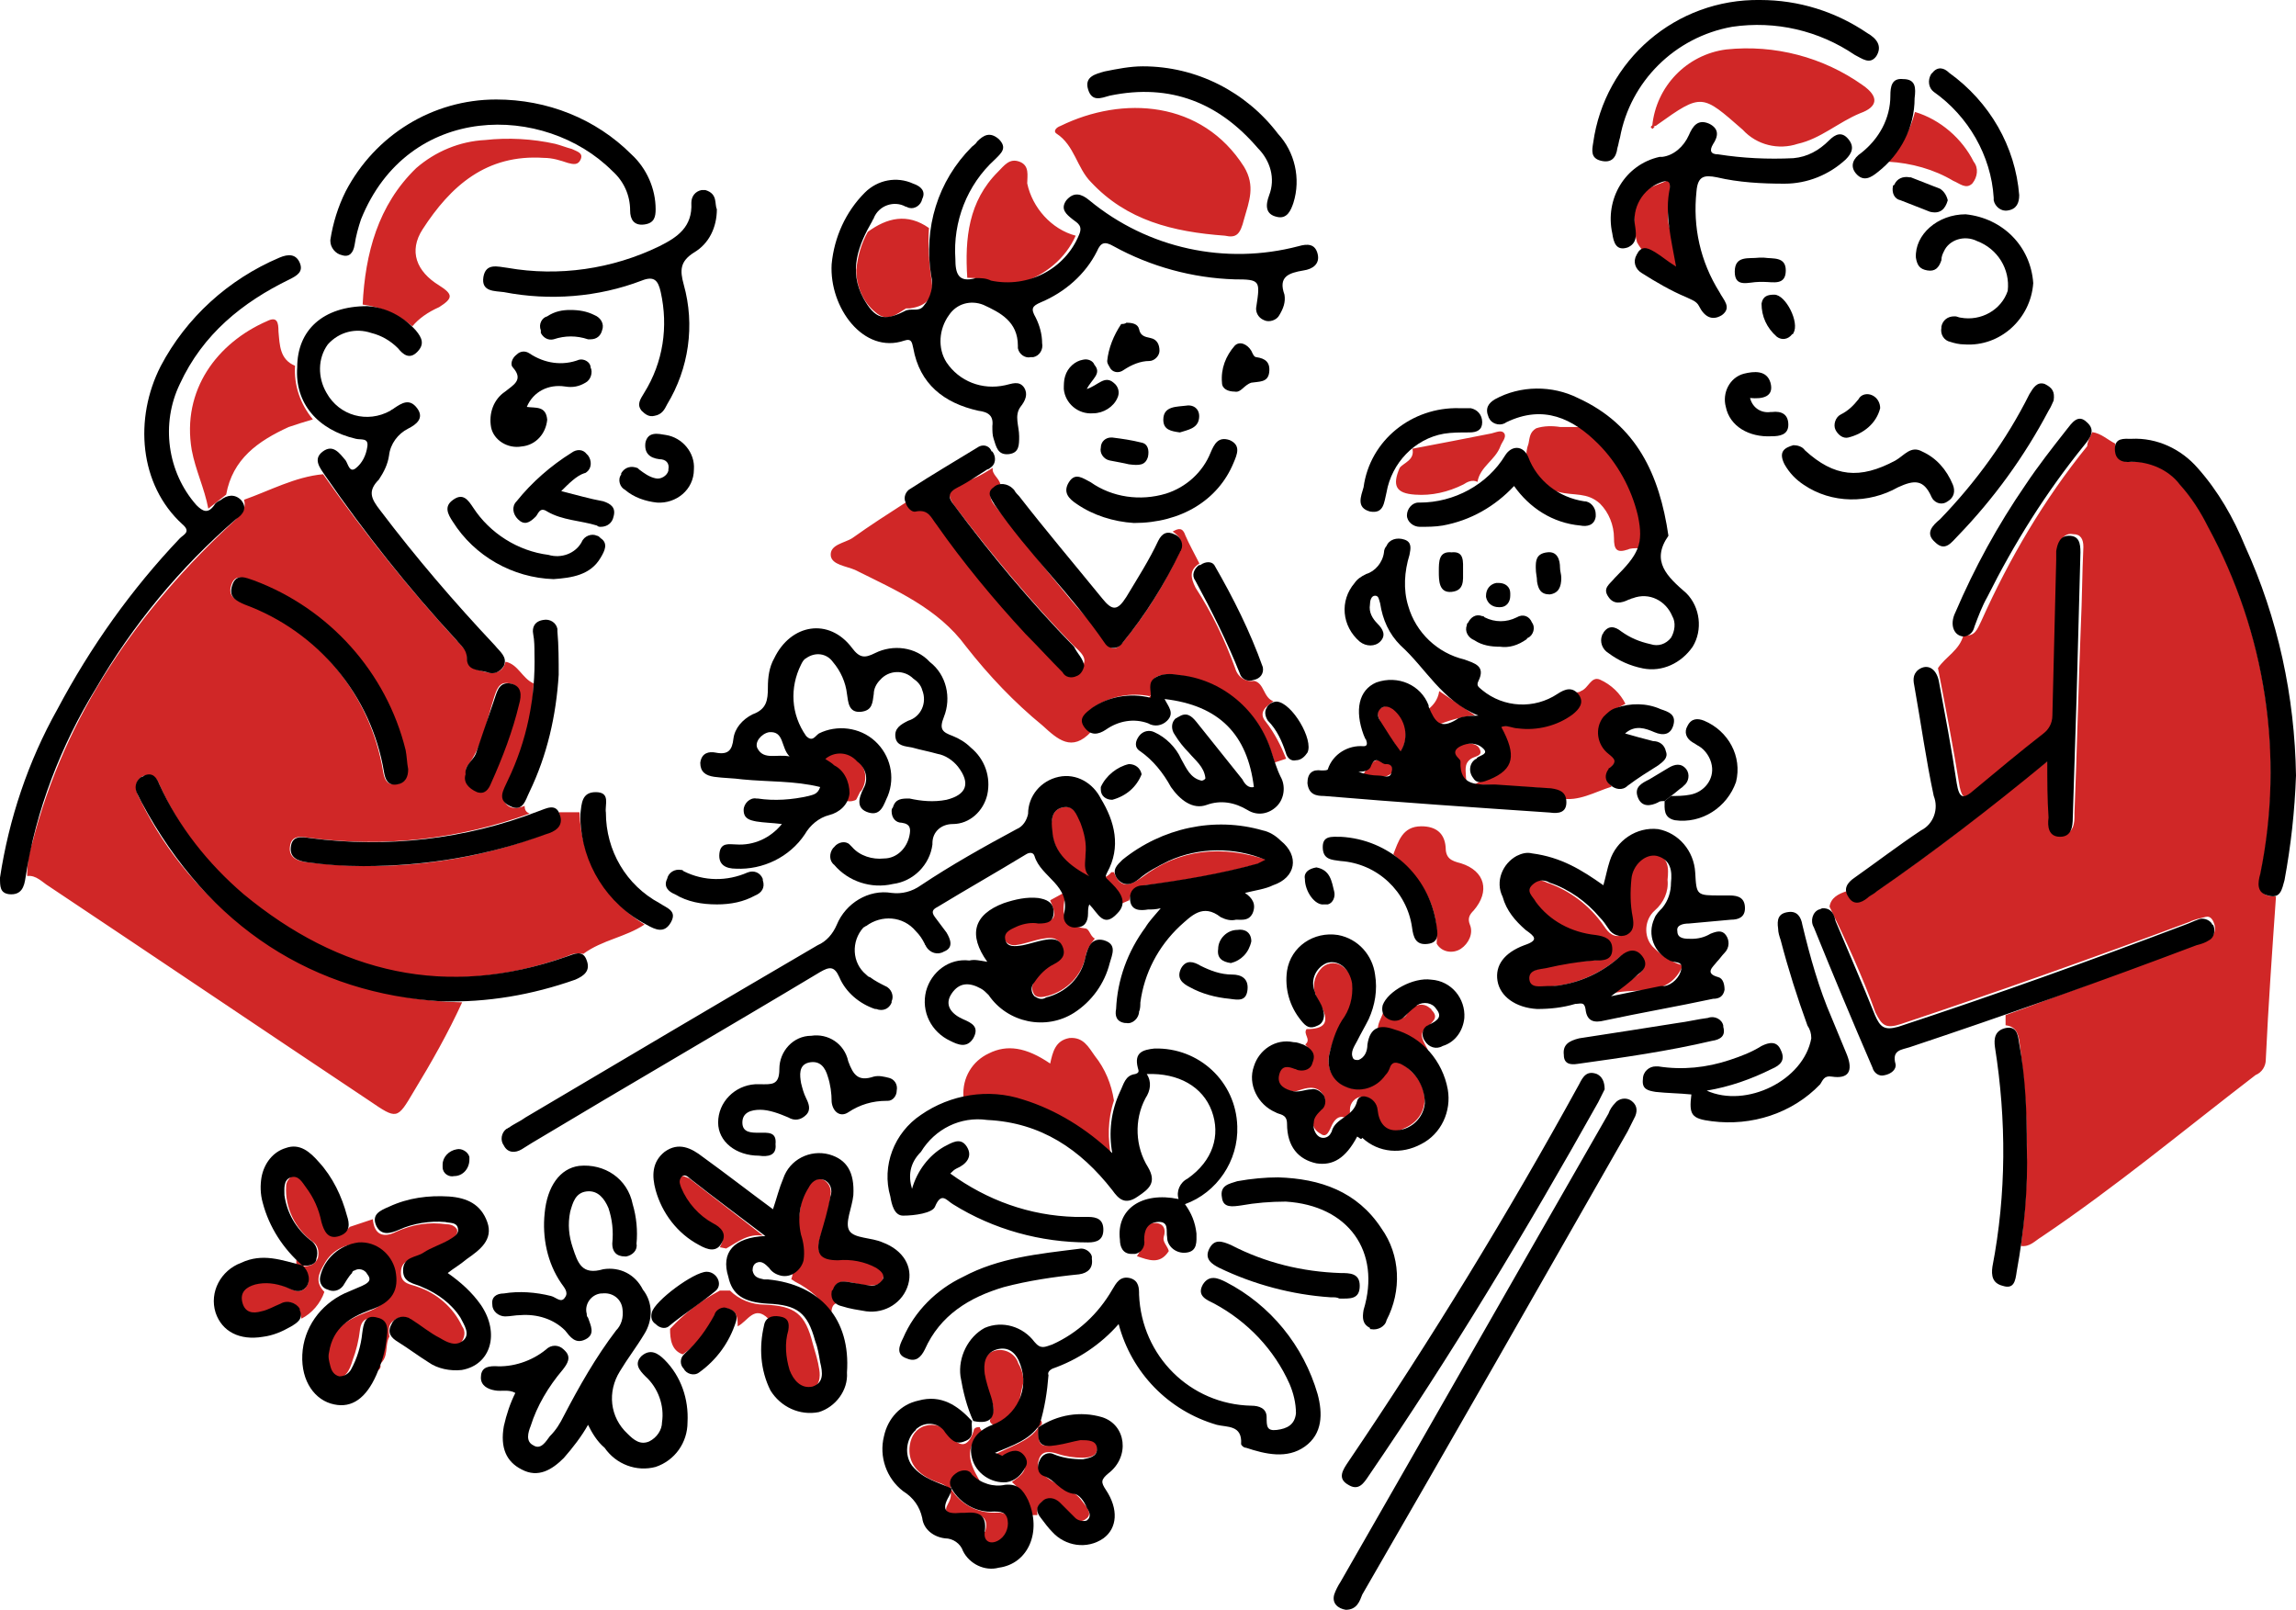
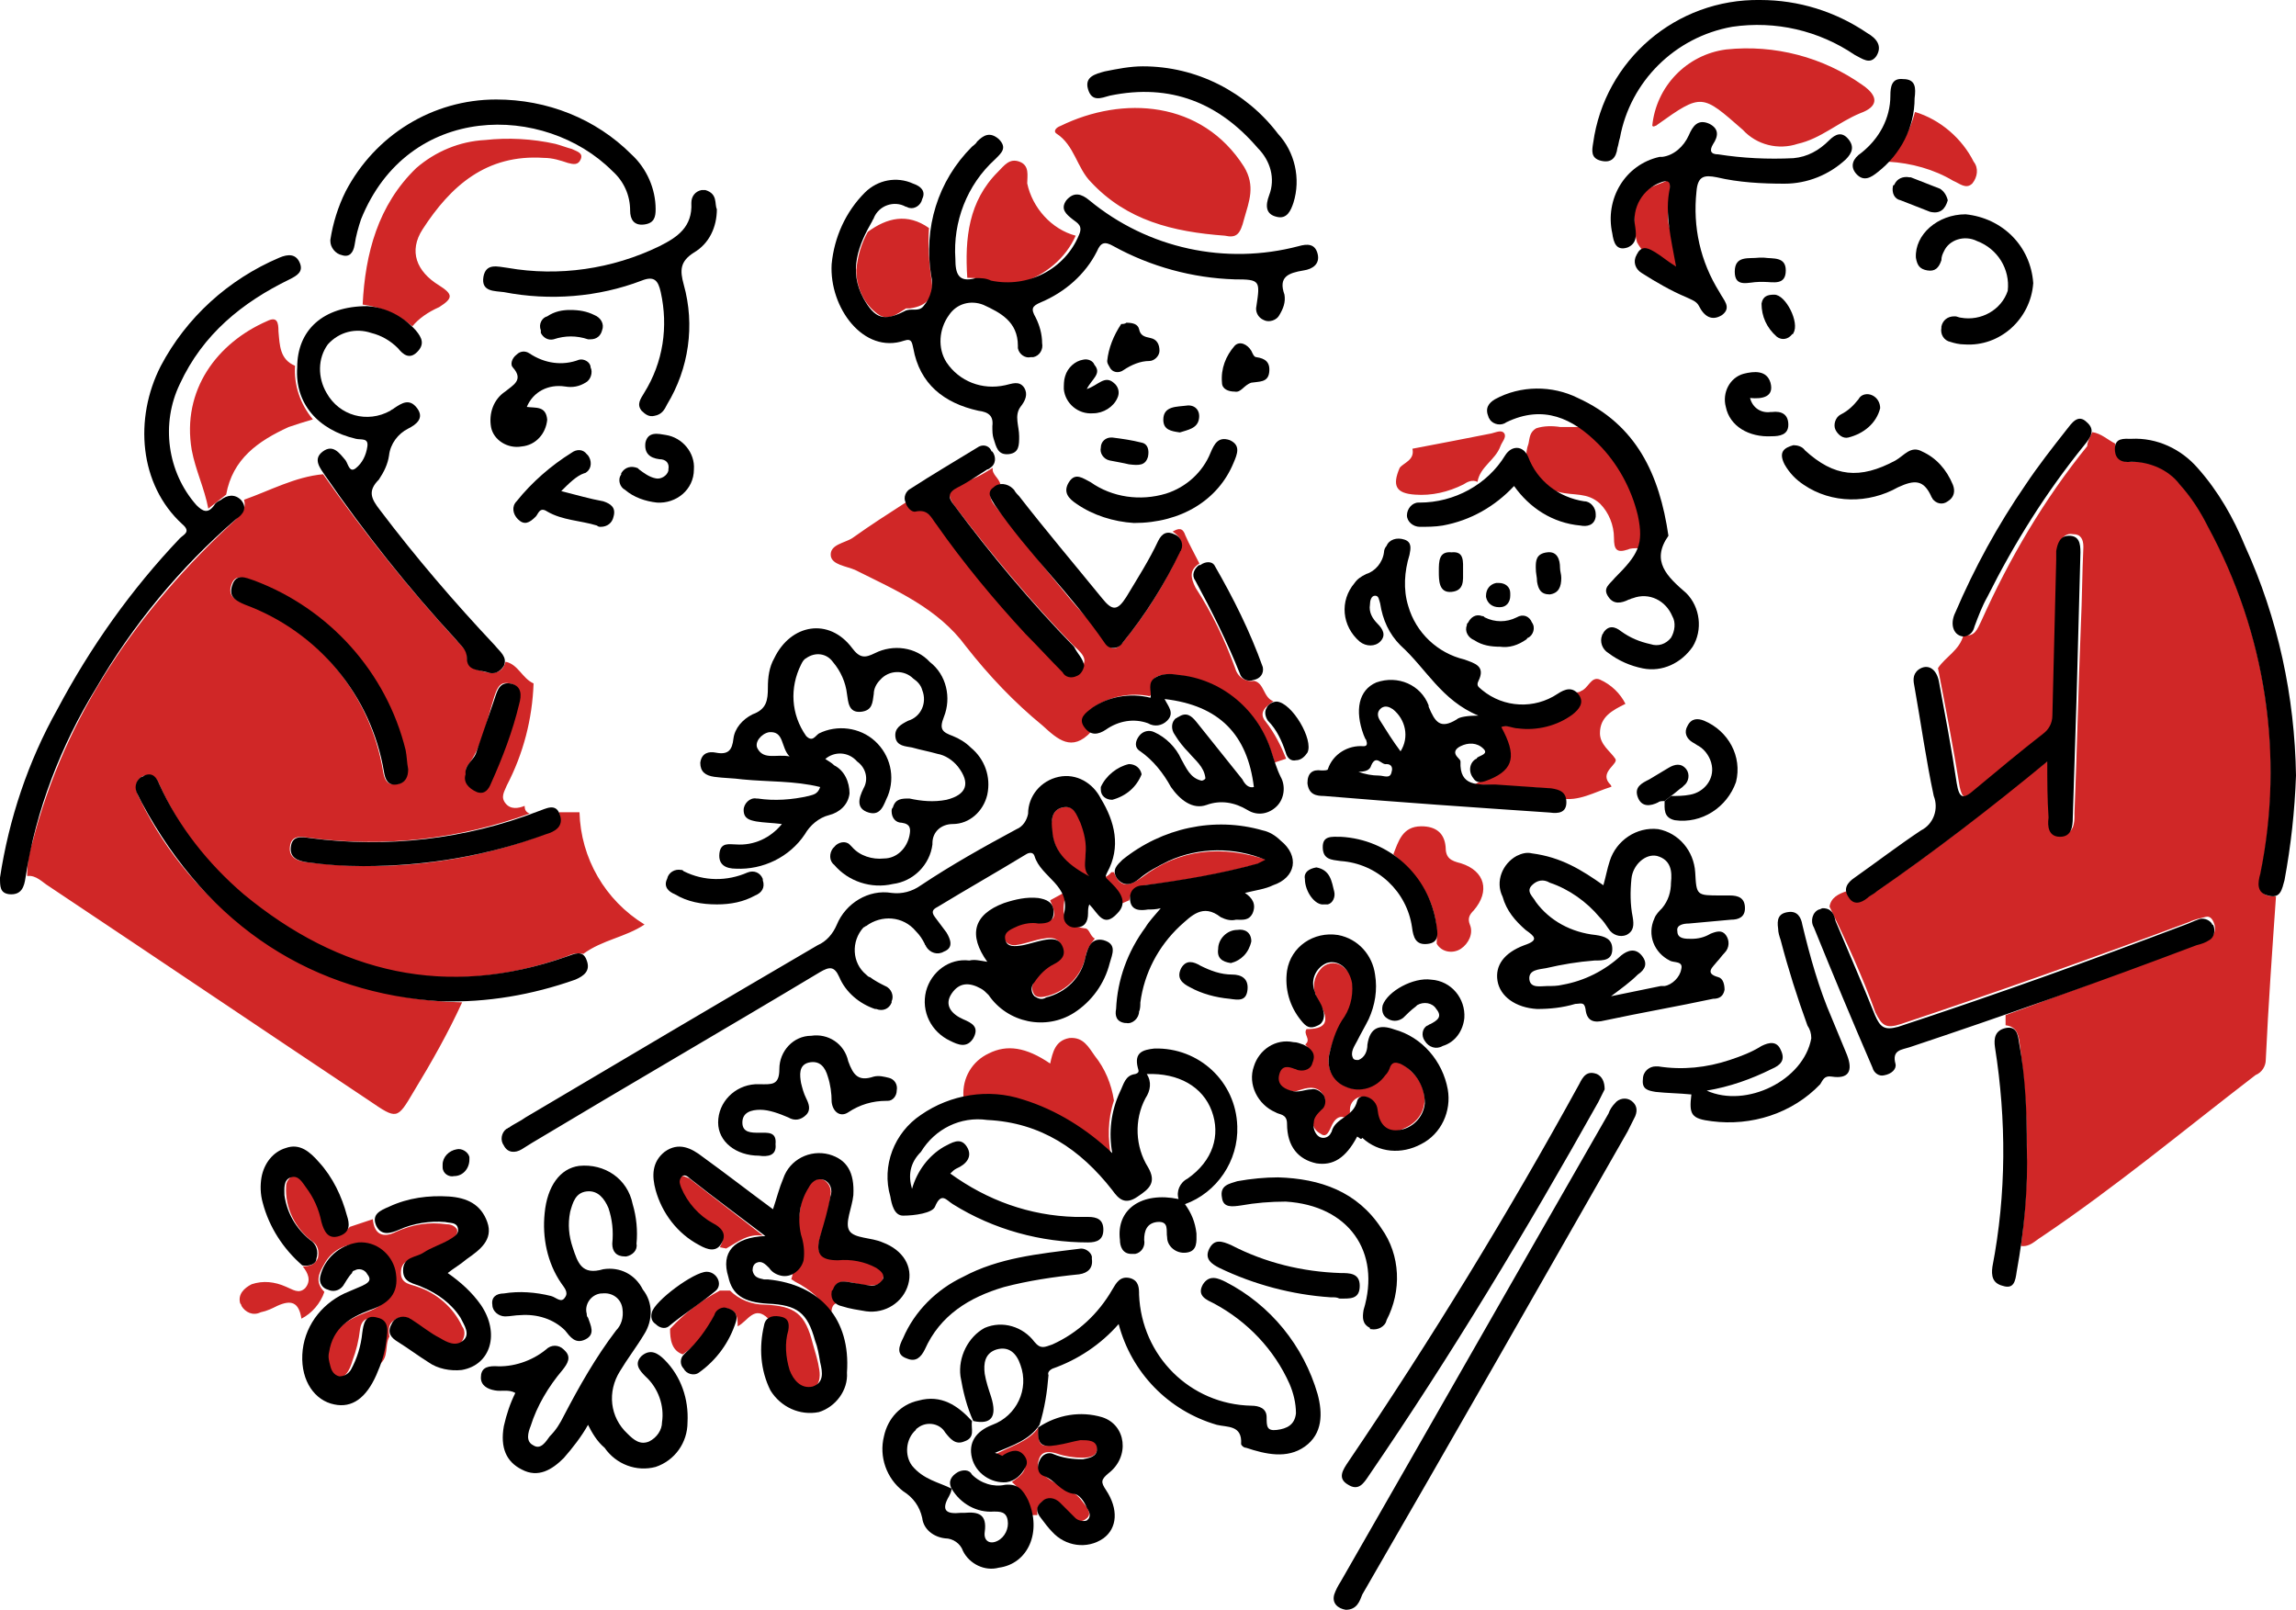
<svg xmlns="http://www.w3.org/2000/svg" version="1.1" id="レイヤー_1" x="0" y="0" viewBox="0 0 180 126.2" xml:space="preserve">
  <style>.st0{fill:#d02727}</style>
  <path class="st0" d="M162 30.1c.7.1 1.2.6 1.8.9-.1 1 .3 1.5 1.4 1.4 1.4 0 2.8.6 3.7 1.8.9 1 1.6 2.1 2.2 3.3 4.5 8.3 6 18 4.1 27.3-.2 1.1-.1 1.7 1.2 1.7-.3 4.3-.6 8.5-.8 12.8 0 .5-.3 1-.8 1.2-5.6 4.3-11 8.8-16.8 12.7-.5.3-.9.8-1.6.7.7-5.3.6-10.6-.1-15.9-.1-.8-.3-1.3-1.1-1.4v-.8c2-.7 4-1.5 6-2.2 3.1-1.2 6.3-2.3 9.4-3.5.6-.2 1.1-.5 1-1.3-.1-.4-.3-.8-.7-.7-.4.1-.9.2-1.3.4-7.5 2.8-15.1 5.5-22.6 8-1.2.4-1.5.1-2-.9-1-2.8-2.3-5.6-3.6-8.3.1-.7.7-1 1.3-1.2.5 1 1.1.8 1.9.3 3.5-2.4 6.9-4.9 10.2-7.6 1.2-1 2.5-2 3.8-3v4.4c0 .7 0 1.4.9 1.4.8.1 1.1-.5 1.1-1.3V60c.2-4.9.3-9.8.5-14.7.1-2.1.1-4.1.2-6.2 0-.6-.2-1-.8-1-.5-.1-.9.2-1 .7v.2c0 .4-.1.7-.1 1.1-.1 4.1-.3 8.2-.3 12.2 0 .5-.2 1-.6 1.3-1.9 1.5-3.9 3.1-5.8 4.7-.7.6-.9.5-1.1-.4-.5-3.1-1.1-6.2-1.7-9.3.6-.9 1.7-1.4 2-2.6.9.2 1.1-.5 1.4-1.1 2.2-4.9 4.9-9.5 8.3-13.7 0-.3.2-.7.4-1.1zM34.2 74.8c-1.1 2.4-2.4 4.7-3.8 7-1.3 2.2-1.3 2.2-3.5.7-8.4-5.6-16.7-11.2-25.1-16.8-.5-.3-1-.9-1.7-.8 0-.9.1-1.7.4-2.6C3.1 52.2 8.8 44 16.4 37c.5-.5.9-.9.7-1.6 2-.7 4-1.8 6.2-2 3.3 4.7 6.9 9.2 10.9 13.5.2.2.4.4.4.7-.1 1.1.8 1.1 1.4 1.3.8.2 1.4 0 1.6-.8 1 .2 1.3 1.3 2.2 1.7-.1 2.8-.8 5.5-2.1 8-.2.5-.5.9-.1 1.4.4.5 1 .4 1.5.2 0 .3.1.5.4.6-5.5 2-11.4 2.7-17.3 1.9-.7-.1-1.4-.2-1.5.7-.1.8.5 1.1 1.2 1.2 6.3.8 12.8.1 18.8-2.2.9-.3 1.3-.8 1.1-1.7h1.6c.1 3.6 2 6.9 5.1 8.8-1.5 1-3.3 1.2-4.8 2.3-.5-.1-.9 0-1.3.2-9.5 3.4-17.9 1.4-25.5-4.9-2.7-2.3-4.9-5.2-6.4-8.5-.2-.5-.4-.8-1-.8-.4 0-.7.3-.8.6-.2.5.1 1 .3 1.4 2 4.1 5 7.6 8.7 10.3 4.8 3.5 10.6 5.4 16.5 5.5zm-4.3-18.3c-.1-.5-.1-1-.3-1.5-1.5-6.1-5.9-11-11.8-13.2-.6-.2-1.4-.7-1.7.3-.3.9.4 1.2 1 1.4 5.7 2.1 9.9 7.1 10.9 13.2.1.6.3 1.1 1 1 .8-.1.9-.6.9-1.2zm4.6.3c-.1.8.2 1.2.8 1.4.6.2.9-.2 1.1-.7.9-2 1.7-4.1 2.2-6.2.2-.7.1-1.4-.7-1.5-.8-.2-1 .5-1.2 1.1-.6 1.9-.9 3.8-2.1 5.4-.1.1-.1.3-.1.5zm41.3-23.9c-.1.5.5.8.6 1.3-.9.4-1 1-.4 1.7 1.9 2.4 3.8 4.8 5.8 7.2.8 1 1.8 1.9 2.5 3 .8 1.2 1.1 1.3 2 .1 1.6-2 2.9-4.1 4-6.4.4-.8.4-1.4-.4-1.9.5-.3.8-.3 1 .3.3.7.7 1.4 1.1 2.2-.8.5-.7 1.1-.3 1.9 1.3 2 2.3 4.1 3.1 6.3.2.7.8 1.1 1.5 1 .8.2.7 1.3 1.5 1.6-.6.4-1.2.9-.6 1.6.7.9 1.2 1.9 1.6 2.9l-.9.3c-.1-.4-.3-.8-.4-1.2-1.2-3.3-4.3-5.5-7.8-5.7-1.1 0-1.7.3-1.4 1.5l-.2.2c-1.5-.3-3 0-4.3.8-.9.6-1.1 1.3-.2 2h-.1c-1.5 1.6-2.6.6-3.8-.5-2.2-1.8-4.2-3.9-6-6.2-2.2-3-5.5-4.4-8.7-6-.7-.3-1.8-.4-1.9-1.1-.1-.9 1.1-1 1.7-1.4 1.4-1 2.8-1.9 4.2-2.8 2.5.6 3.3 2.9 4.7 4.6 2.2 2.7 4.5 5.4 7 7.9.5.5 1.1 1.4 1.9.6.9-.8 0-1.4-.5-1.9-3.3-3.4-6.3-7-9.2-10.8-.8-1-.6-1.5.4-2 .9-.1 1.7-.6 2.5-1.1zM94 14.7c-4.1-.3-7.7-1.2-10.5-4.2-1.1-1.1-1.3-2.9-2.7-3.8-.3-.2 0-.5.3-.6 4.9-2.4 11.1-2 14.4 3.2.9 1.5.4 2.7 0 4.1-.3 1.2-.6 1.5-1.5 1.3zm33.5-8.6c.3-3.1 2.7-5.6 5.8-6 3.8-.4 7.6.6 10.7 2.8 1.3.9 1.2 1.7-.2 2.2-1.7.7-3.1 2-4.9 2.4-1.5.5-3.2.1-4.3-1.1-3.2-2.8-3.2-2.9-6.7-.4-.1.1-.2.1-.2.1-.1.1-.1 0-.2 0zM23.4 97.5c-.3.9-1 1.7-1.8 2.1-.2-1.3-.8-1.5-1.9-1-.4.2-.8.4-1.3.5-.6.3-1.2 0-1.5-.5 0 0 0-.1-.1-.2-.2-.7.3-1.2.9-1.5.9-.3 1.8-.2 2.7.2.5.2 1 .6 1.5.1.5-.6.2-1.2-.2-1.7.5 0 1-.1 1.2-.7.1-.5 0-1-.5-1.3-1.3-1-2.1-2.6-2-4.3 0-.3.2-.6.5-.8.4-.1.6.1.8.3.8.9 1.4 2 1.7 3.2.3 1.4 1 1.6 2 .5l1.8-.6c.1 1.2.8 1.5 1.8 1 1.3-.6 2.6-.8 4-.6.3 0 .6.1.8.4.1.4-.2.6-.4.8-.8.5-1.7.9-2.6 1.3-.6.3-1.4.3-1.4 1.3 0 .9.8.9 1.3 1.1 1.5.5 2.8 1.6 3.5 3.1.3.4.2.9-.1 1.3-.4.3-.7.2-1.2 0-.9-.4-1.7-1-2.5-1.6-.5-.3-1-.6-1.5-.2-.5.3-.5.8-.4 1.3-.4.7 0 1.6-.8 2.2.1-.9.3-1.7.4-2.6.1-.5-.2-.9-.7-1h-.2c-.6-.1-.9.2-1 .8-.1.9-.3 1.7-.6 2.5-.2.7-.6 1.6-1.5 1.3-.7-.3-.8-1.1-.6-1.9.4-1.8 1.6-2.6 3.2-3.2 1.7-.6 2.3-1.7 1.9-3.3-.3-1.1-1.1-1.9-2.2-2-1.2-.2-2.4.4-3 1.5-.4.7-.8 1.4 0 2.2zm-2.3-72.6c-.1 1.5.4 3 1.4 4.2-.7.2-1.3.4-1.9.6-2.4 1.1-4.4 2.5-4.9 5.3l-1.4 1.1c-.3-1.6-1-3-1.3-4.6-.8-4.7 2-8.4 5.9-10.1.8-.4.9.1.9.8.1 1.1.1 2.2 1.3 2.7zm9.2-3.1c-1.1-.9-2.4-1.5-3.9-1.7.2-4 1.2-7.8 4.2-10.7C32.1 8.1 34 7.3 36 7.2c1.8-.2 3.7-.1 5.5.3.4.1.9.3 1.3.4.4.2.9.3.7.8-.2.5-.6.4-1 .3-.6-.2-1.2-.4-1.9-.4-4.5-.3-7.3 2.2-9.5 5.6-1.1 1.7-.5 3.3 1.3 4.4 1.1.7 1.1 1 0 1.7-.9.4-1.6.9-2.1 1.5zm55 60.7c-.5 1.5-.5 3-.2 4.5-3.4-3.2-7-5.2-11.6-4.8-.1-1.5.7-2.8 2-3.4 1.4-.7 2.9-.5 4.8.8.2-.9.4-1.8 1.5-2 1.1-.1 1.5.7 2 1.4.8 1 1.3 2.2 1.5 3.5zm40.1-31.1c-1 .5-2 1-2 2.3 0 .9.8 1.4 1.2 2 .3.4-1.2 1-.5 1.9.1.1.2.2.2.3-1.3.4-2.6 1.2-4 .9-.3-.7-1-.8-1.6-.8-1.7-.1-3.3-.2-5.1-.3 2.9-1.5 3.2-2.6 1.4-4.7 1.3.2 2.7.3 4 0 1.6-.5 2.5-1.3 2.5-2.5.1 0 .3 0 .4-.1.6-.2.8-1.2 1.5-.9.9.4 1.6 1.1 2 1.9zm-25 25.5c1.4 0 1.8-.5 1.2-1.7l-.3-.6c-.5-.8-.4-1.7.2-2.4.4-.5 1.1-.6 1.6-.3.8.5 1.2 1.5 1 2.4-.2.9-.6 1.7-1.1 2.5-.4.6-.6 1.3-.8 2-.3 1.1.3 2.2 1.3 2.6 1.2.5 2.5 0 3.1-1.1.6-1.5 1.2-.8 1.9-.2 1.7 1.5 1.5 3.8-.5 4.6-.7.4-1.5.2-1.9-.5-.1-.2-.2-.4-.2-.7-.1-.7-.3-1.3-1.1-1.3-.6 0-1 .5-1 1v.2c0 .4-.1.5-.5.4s-.7.2-.9.6-.4 1.1-.9.7c-.6-.3-.8-1-.5-1.5 0-.1.1-.1.1-.1.4-.5 1.1-.9.5-1.6-.5-.6-1.2-.4-1.8-.2-.5.2-1.1 0-1.5-.4-.3-.3-.5-.7-.2-1.1.2-.4.6-.6 1-.4.5.2 1 .5 1.5-.1s.1-1.1-.3-1.6c.5-.4-.2-.8.1-1.2zM82.3 14.7c-.8 1.8-2.4 3.1-4.3 3.7-.7.2-1.5.2-2.2-.1-.7-.2-1.3-.3-2-.3-.2-3.1.1-6 2.4-8.3.5-.5.9-1.1 1.7-.8.8.3.6 1.1.6 1.7.4 1.9 1.9 3.6 3.8 4.1zm40.1 15.4c2.8 1.7 4.9 6.6 4 9.1-.3 0-.6 0-.8.1-.9.3-1.1 0-1.1-.9 0-1-.4-2-1.1-2.7-1-.9-2-.6-3.2-.9-.9-.2-1.6-.7-2.1-1.5-.5-.7-.6-1.5-.3-2.3.1-.5.1-.9.6-1.2.6-.2 1.3-.2 1.9-.1h1.8l.3.4zm-51.6-16c-.1 1.4 0 2.7.2 4.1.2 1.3-.3 2-1.7 2.2H69c-.8.5-1.5 1.1-2.4.3-1-.8-1.5-2.1-1.5-3.3.1-1.1.4-2.1.9-3 1.5-1.1 3.1-1.5 4.8-.3zm36.4 49.1c.4-1 .7-2.2 2.2-2.2 1.1 0 1.8.5 1.9 1.6 0 .9.4 1.1 1.2 1.3 1.9.6 2.3 2.2 1 3.7-.3.3-.5.6-.3 1.1.3.7-.1 1.5-.7 1.9-.6.4-1.5.3-1.9-.4.2-3.1-1.3-5.2-3.4-7zm-21.9 1.4c.5 1.3 1.2 1.1 2.2.4 2.9-2.2 6.2-2.6 10-1.3-3.1.9-6.3 1.5-9.5 1.9-.7 0-1.4.5-1.5 1.2l-.7.3c-.3-.9-1.1-1.6-2-1.9-2-.8-3.4-2.2-3.4-4.3 0-.7.2-1.3 1-1.4.7-.1.9.4 1.2.9.5 1 .7 2.1.6 3.2 0 .5-.1 1 .4 1.3.5.3 1.1.2 1.5-.3h.2zM55.2 97.4c.7.7 1.7 1.1 2.7 1.1 2.4.1 3.2.7 3.8 3.1.2.7.4 1.3.5 2 .1.6 0 1.3-.6 1.5-.6.2-1.2 0-1.6-.6-.7-1-.9-2.3-.5-3.4.2-1.2-.1-1.7-1.3-1.5-1.1-1.1-1.6.2-2.4.6 0-.6 0-1.2-.8-1.4-.7-.1-.9.4-1.2.9-.5 1.1-1.3 2-2.3 2.7-.9-.3-1-1.2-1-2 1.1-1.2 2.4-2.2 3.9-3h.8zm4.9-1.3c.7-.6 1-1.6.7-2.5-.5-1.2-.1-2.2 0-3.3.1-.5.3-1 .7-1.3.2-.3.6-.4 1-.3.4.2.6.6.6 1-.1 1.2-.4 2.3-.8 3.4-.4 1.4-.1 1.8 1.4 1.8 1.1-.1 2.1.1 3 .6.3.2.7.4.5.9-.1.5-.5.6-1 .6s-.9-.1-1.3-.2c-1.4-.3-1.8.1-1.4 1.6-.4.2-.3.6-.4.9-.6-1.1-1.6-2-2.8-2.6l-.3-.2v.1c0-.2.1-.3.1-.5zm48.6-64.7c2.1-.4 4.2-.8 6.2-1.2.4-.1.8-.3 1 0 .2.3-.2.7-.3 1-.4 1.1-1.6 1.6-1.8 2.8-.4-.2-.8 0-1.1.2-1.2.6-2.5.9-3.8.8-1.5-.1-1.8-.7-1.2-2.1.3-.4 1.2-.6 1-1.5zM83.8 69.8c-.3.4-.6.8-.7 1.3-.3 1.6-1.5 2.8-3 3.2-.4.1-.9.2-1.1-.2-.2-.4-.1-.7.1-1.1.4-.6.9-1 1.5-1.3.5-.3.9-.6.6-1.3s-.8-.7-1.4-.6c-.7.1-1.4.4-2.1.5-.4.1-.9-.1-1-.5-.2-.5.3-.7.6-.9.6-.3 1.2-.4 1.9-.4 1.5 0 1.7-.3 1.1-1.7l1.1-.6c.4.2 0 .5 0 .7-.2 1.3.2 1.9 1.6 2.1.4 0 .4.6.8.8zm-4.4 38.3c-.1 1.4.1 1.7 1.5 1.3.6-.2 1.1-.3 1.7-.4.6-.1 1.3-.1 1.4.7 0 .7-.6.8-1.2.8s-1.3-.1-1.9-.3c-.6-.2-1.3-.3-1.5.5-.2.6.2 1 .7 1.4.9.7 2.1.9 2.7 1.8.3.4.9 1 .3 1.4-.5.4-1 0-1.4-.4-.2-.2-.4-.4-.5-.6-.2-.4-.7-.6-1.2-.5-.5.1-.8.6-.7 1.2h-.4c-.2-1-.8-1.9-1.6-2.6.7-.5 1.3-.9.9-1.8-.6-1.1-1.4 0-2.5-.2 1.4-.8 2.9-1.1 3.7-2.3zM148.1 5c2 .6 3.7 2.1 4.6 3.9.4.5.3 1.2-.1 1.7-.5.5-1 0-1.5-.2-1.5-.9-3.3-1.4-5.1-1.5 1-1.1 1.7-2.4 2.1-3.9zM54.4 94c.5-.9.2-1.4-.7-1.9-1.1-.6-2-1.6-2.5-2.8-.1-.3-.3-.6 0-.8.3-.2.5 0 .8.1 1.9 1.5 3.9 3 5.8 4.5-1.2-.2-2 .5-2.9 1l-.5-.1zm71.8-79.3c-.1-.5-.1-.9-.1-1.4-.1-1 .4-1.9 1.3-2.4.2-.1 1.6-.6 1.6-.7-.1.7-.2 1.5-.2 2.2-.1.5-.1 1 0 1.5.3 1 1.2 1.8 1.1 2.9.1.3-.1.5-.4.6h-.2c-.5-.1-1-.4-1.5-.7-.6-.3-1.2-.9-1.5-1.5 0-.1-.1-.3-.1-.5z" transform="translate(2.031 3.777)" />
-   <path class="st0" d="M106.4 75.6c.3.5 1.1.7 1.6.4.2-.1.3-.3.4-.5.4-.5 1.1-.7 1.6-.3.1.1.2.1.2.2.6.6.1.9-.4 1.4-.7.5-.2 1.1.1 1.7v.3c-1.1-.9-2.4-1.5-3.9-1.7-.1-.6.3-1.1.4-1.5zM64.3 59c.6-1.7-.5-2.5-1.8-3.3.8-.7 1.9-.7 2.6.1.8.5.9 1.6.4 2.4l-.1.1-.3.6c-.1.1-.5.2-.8.1zm22.8 35.7c.3-.4.4-.9.3-1.4 0-.6.4-1.2 1.1-1.2.7 0 .9.5.7 1.1-.1.4.3.7.4 1.1-.7 1.1-1.6.7-2.5.4zm23.7-44.3l2.8 1.9c-1 .1-2.1.4-3 .8-1.1.5-.4-.8-.9-1.1.6-.4 1-.9 1.1-1.6zm-89 45.1c-.2 0-.4 0-.6-.2V95c.2.1.5.1.6.5zm5.7 8.2c0-.2.1-.4.2-.6.2.2.1.5-.2.6.1 0 .1 0 0 0zM127.7 6.2c-.1 0-.2.2-.2.1-.2-.1-.1-.2.1-.3 0 .1 0 .2.1.2zM75 112.7c-.3-.3-.7-.6-1-.9-.4-.3-.9-.2-1.2.2-.4.3-.4.9-.1 1.2.8 1.1 2.1 1.7 3.5 1.6.9 0 1 .6.9 1.2-.1.7-.5 1.4-1.3 1.3-.4 0-.7-.4-.7-.8 0-.1 0-.2.1-.2.3-1-.2-1.4-1.2-1.4h-1.2c-.5 0-.9-.1-.5-.8.5-.9.1-1.4-.9-1.7-1.6-.6-2.3-1.6-2.1-2.9.1-.7.5-1.3 1.2-1.5.7-.2 1.4 0 1.8.6.8 1 1.5 1.3 2-.2 0-.2.2-.3.4-.3.1 0 .1 0 .1.1.1.1.2.3.1.3-1.6 1.5-.7 2.8.1 4.2zm3.2-8.1c-.3 1.1-.3 2.3-1.3 3.1-.3.2-.7.5-1.1.2-.5-.3 0-.6 0-.9.1-.5 0-.9-.3-1.3-.3-.6-.5-1.3-.5-2s.2-1.4 1-1.6c.8-.2 1.6.3 1.8 1 .3.5.4 1 .4 1.5zm1.4 3c.2.4-.2.4-.3.6.1-.3-.2-.7.3-.6zm28-52.2c-.1-1.1-1.1-1.6-1.4-2.5-.1-.4-.5-.9.1-1.2.5-.3.9 0 1.2.3.9.9.9 2.4.1 3.4zm5.1-.9c.6 0 1.1 0 1.3.5s-.4.5-.7.7c-.6.4-.4 1-.4 1.5 0 .2.2.5-.2.5-.3 0-.5-.1-.5-.4 0-.6-.2-1.2-.5-1.8-.4-1.1.6-.9 1-1zm-7.9 2.5c.6-1 1.1-1.6 2.1-.9.2.1.3.4.2.7-.6.6-1.4.2-2.3.2zm25.1 14.9c-1.1 2.6-3.6 1.7-5.5 2.2.6-.5 1.3-.9 1.9-1.4.6-.4.8-1 .3-1.5s-1.1-.4-1.6 0c-1.7 1.5-3.9 2.4-6.3 2.4-.5 0-1.1 0-1.2-.5-.1-.6.5-.7 1-.9 1.5-.4 3-.6 4.5-.7.6 0 1.1-.2 1.1-.9 0-.6-.4-.9-1-1-2-.1-3.8-1.1-5-2.7-.3-.4-.7-.8-.4-1.2.4-.4 1-.6 1.5-.3 1.8.6 3.4 1.8 4.5 3.4.4.6.8 1 1.6.7.6-.3.5-.9.4-1.6-.2-1-.2-2-.1-3s1-1.8 2-1.7c1.2.1 1.2 1.1 1.1 2 .1.9-.3 1.8-1 2.4-.8.7-.9 2-.2 2.8l.1.1c.7.7 1.5 1.2 2.3 1.4zM88.2 50.7l.1.3H88l.2-.3z" transform="translate(2.031 3.777)" />
  <path d="M64.7 59.5c.3.2.5.3.7.5.8.4 1.2 1.3 1.2 2.2-.1.9-.8 1.5-1.6 1.7-.8.2-1.5.8-1.9 1.5-1.2 1.8-3.3 2.8-5.4 2.7-.8 0-1.4-.3-1.3-1.2s.8-.7 1.3-.7c1.4.1 2.7-.5 3.6-1.6-.8-.1-1.4-.1-2-.2-.5-.1-1-.2-1-.9 0-.5.5-1 1-.9h.1c1.3.2 2.7.1 4-.2.3-.1.7-.1.9-.7-2-.5-4.1-.4-6.1-.6-.7-.1-1.5-.1-2.2-.2-.7-.1-1.1-.4-1.1-1.1.1-.8.7-.9 1.2-.8 1 .2 1.3-.2 1.4-1.1.1-.8.7-1.5 1.5-1.9 1.1-.4 1.2-1.1 1.2-2.1 0-.8.1-1.6.5-2.3 1.3-2.7 4.3-3.2 6.1-.8.6.8 1 .8 1.8.4 1.4-.7 3.2-.5 4.3.7 1.3 1 1.7 2.8 1.1 4.3-.4 1-.1 1.2.7 1.5.5.2 1 .5 1.4.9 1.1.9 1.6 2.3 1.3 3.7-.3 1.3-1.4 2.3-2.7 2.3-.9 0-1.6.6-1.6 1.5v.1c-.2 1.6-1.5 2.9-3.1 3.1-1.7.4-3.5-.2-4.6-1.5-.4-.3-.4-.9-.1-1.3l.1-.1c.3-.4.9-.5 1.2-.2l.2.2c.6.7 1.6 1 2.5.9 1 0 1.8-.8 2-1.8.1-.5.1-.9-.6-1-.5 0-.8-.4-.8-.9 0-.1 0-.2.1-.3.2-.7.7-.7 1.3-.7.9.2 1.9.3 2.9.1 1.6-.4 1.9-1.3.9-2.6-.4-.5-1-.9-1.6-1-.7-.2-1.3-.3-2-.5-.5-.1-1.2-.1-1.3-.8s.4-1 1-1.3c1-.3 1.5-1.4 1.1-2.4-.1-.4-.4-.7-.7-.9-.7-.7-1.9-.7-2.6.1-.3.3-.5.7-.5 1.1-.1.7-.1 1.3-1 1.4-1 .1-1-.8-1.1-1.4-.1-.9-.5-1.8-1.1-2.5-.5-.7-1.4-.8-2.1-.3-.2.1-.3.3-.4.5-.9 1.8-.8 3.9.4 5.6.5.5.7 0 1-.2 1.4-.7 3.2-.5 4.4.6 1.2 1.1 1.6 2.8 1 4.3-.3.6-.5 1.6-1.5 1.3s-.8-1.1-.4-1.9c.4-.7.2-1.6-.5-2.1-.7-.8-1.8-.8-2.5-.2zm-2.8-.2c-.7-.7-.4-2-1.6-1.9-.6.1-1.2.8-.9 1.3.5.9 1.5.4 2.5.6zm3.3-38.6c.2-2.1 1.1-4.1 2.6-5.6 1-1 2.5-1.3 3.8-.7.6.2 1 .6.7 1.2-.1.5-.6.8-1 .7-.1 0-.2-.1-.3-.1-.9-.5-2.1-.1-2.5.9 0 .1-.1.1-.1.2-1.1 1.9-1.9 3.9-.7 6.1.9 1.6 1.6 1.8 3.2 1 .5-.3 1.1.1 1.5-.4.6-.7.8-1.6.6-2.4-.6-3.7.5-7.4 3.2-10.1.1-.1.3-.2.4-.4.5-.5 1-.8 1.7-.2.7.7.2 1.1-.3 1.6-2.2 2-3.3 4.9-3.1 7.8 0 1.1.2 1.9 1.6 1.5.4 0 .8 0 1.2.2 2.9.6 5.8-.9 6.9-3.6.3-.7-.1-.9-.5-1.2-.5-.4-1-.8-.5-1.5.6-.7 1.2-.5 1.8 0 4.6 3.8 10.7 5.1 16.4 3.6.7-.2 1.3-.2 1.5.6s-.4 1.2-1.1 1.3c-1.2.2-2 .5-1.5 1.9.1.6-.1 1.1-.4 1.6-.2.4-.8.6-1.2.4-.5-.2-.7-.7-.6-1.1.3-2 .3-2.1-1.7-2.1-3.3-.1-6.6-1-9.5-2.6-.7-.4-1-.3-1.3.4-.9 1.8-2.5 3.2-4.4 4-.7.3-.8.5-.4 1.2.3.6.5 1.3.5 2 .1.5-.2 1-.7 1.1h-.2c-.4.1-.9-.2-1-.7v-.2c0-1.9-1.4-2.6-2.7-3.2-1-.4-2.1-.1-2.7.8-.8 1.1-.9 2.6-.2 3.7 1 1.5 2.8 2.2 4.6 1.8.5-.1 1.1-.4 1.5.2.3.5.1 1-.3 1.5-.5.7-.1 1.5-.1 2.3 0 .7 0 1.3-.8 1.4-.9.1-1-.6-1.2-1.2-.1-.3-.1-.6-.1-1 .1-.8-.3-1.1-1.1-1.2-2.7-.6-4.6-2.1-5.1-4.9-.1-.4-.1-.8-.7-.6-3.2 1.1-5.9-2.6-5.7-6zm50.7 35.4c-2.9-1.2-4.1-3.7-6.1-5.5-.9-.9-1.4-2-1.6-3.3-.1-.3-.1-.6-.4-.6-.3 0-.4.4-.4.7-.1.6.2 1.1.6 1.5.4.4.7.9.2 1.4-.4.4-1.1.4-1.6 0-1.4-1.2-1.6-3.2-.4-4.6.2-.3.5-.5.9-.7.7-.2 1.3-.9 1.4-1.7 0-.2.1-.4.2-.5.2-.5.8-.7 1.4-.5.6.2.5.7.4 1.2-.4 1.3-.5 2.7-.1 4 .6 2.1 2.3 3.7 4.4 4.2.8.3 1.7.5 1.1 1.7-.2.4.1.5.3.7 1.7 1.4 4.1 1.5 5.9.3.6-.4 1.2-.6 1.7.1.4.6 0 1.1-.5 1.5-1.2.9-2.8 1.3-4.3 1.1-.4 0-.9-.3-1.3-.1 1.2 2.2 1 3.3-.9 4.1-.5.2-1 .4-1.3-.1-.4-.5-.3-1.2.2-1.5 0 0 .1 0 .1-.1.3-.2.9-.3.5-.7-.5-.5-1.2-.5-1.8-.2-.4.2-.6.5-.2.9.1.1.2.2.2.3-.1 2 1.4 1.8 2.7 1.8 1.5.1 2.9.2 4.4.3.7.1 1.2.3 1.2 1.1s-.6.9-1.3.8c-5.9-.4-11.8-.8-17.7-1.3-.6 0-1.2-.1-1.3-1 0-.8.4-1.1 1.1-1 .2 0 .5 0 .5-.1.4-1.2 1.6-1.9 2.8-1.8.3 0 .3-.2.2-.5-.1-.1-.1-.2-.2-.4-.7-1.9-.4-3.5 1-4.1 1.7-.6 3.5.2 4.1 1.8v.1c.5 1.2.9 1.8 2.2 1 .2-.2.9-.3 1.7-.3zm-6.1 2.8c.7-1.1.4-2.5-.6-3.3-.3-.2-.6-.3-.9-.1-.4.3-.3.7-.1 1 .5.8 1 1.6 1.6 2.4zm-3.3 1.6c.5.2 1.1.3 1.6.3.4 0 .9.3 1-.3.1-.3 0-.6-.4-.6-.4.1-.8-.8-1.2.1-.1.4-.5.5-1 .5z" />
  <path d="M85.4 70.9c-.1.2-.1.5-.1.7 0 .7-.3 1.1-.9 1.1-.5.1-1-.3-1-.8v-.2c.6-2.3-1.8-2.9-2.3-4.6-.1-.3-.4-.3-.7-.1-2.3 1.4-4.6 2.7-6.9 4.1-.4.2-.5.4-.2.8l.9 1.2c.3.5.6 1.2-.2 1.5-.5.3-1.1.1-1.4-.4 0-.1-.1-.1-.1-.2-.2-.4-.4-.7-.7-1-1-1.2-2.7-1.3-3.9-.4-.1 0-.1.1-.2.1-1 1.1-.9 2.8.2 3.7.1.1.2.2.3.2.4.3.8.5 1.2.7.5.2.7.8.5 1.2v.1c-.2.5-.7.7-1.2.5h-.1c-1.2-.4-2.3-1.3-2.8-2.5-.4-.9-.8-.8-1.5-.4-7.5 4.5-15.1 8.9-22.6 13.4-.3.2-.5.3-.8.5-.5.3-1.1.3-1.4-.3-.3-.4-.2-1 .2-1.3.1 0 .1-.1.2-.1.4-.3.9-.5 1.3-.8 7.6-4.5 15.2-9 22.9-13.5.7-.3 1.2-.9 1.5-1.6.7-1.7 2.5-2.8 4.3-2.5.8.1 1.6-.1 2.3-.6 2.4-1.6 4.9-3 7.5-4.4.5-.2.8-.7.9-1.2 0-1.4 1-2.6 2.4-2.9 1.4-.3 2.7.5 3.3 1.7 1.1 1.8 1.6 3.8.5 5.8-.2.4-.1.4.1.6l.3.3c.7.7 1.2 1.5.4 2.3-1.1 1.2-1.5 0-2.2-.7zm0-2.2c-.5-.5-.3-1.1-.3-1.7.1-.9-.1-1.7-.4-2.5-.3-.6-.5-1.4-1.4-1.2s-.9 1.1-.8 1.8c.1 1.8 1.4 2.8 2.9 3.6zM71.5 93.2c.4-1.4 1.3-2.6 2.5-3.3.6-.3 1.3-.8 1.8 0s-.1 1.4-.8 1.7c-.2.1-.3.2-.5.4 2.9 2.1 6.2 3.3 9.8 3.4h1c.7 0 1.2.2 1.2 1s-.5 1-1.2 1c-3.7 0-7.4-1-10.6-3-.5-.3-.9-1-1.4.2-.2.5-1.6.7-2.5.7-.7 0-.9-.9-1-1.5-.7-2.4.3-5 2.4-6.4 2.3-1.6 5.3-2.1 8-1.2 2.6.8 5 2.3 7 4.2-.3-1.6-.1-3.3.6-4.8.3-.6.4-1.3 1.2-1.4.3-.1.3-.2.2-.5-.3-1.2.4-1.4 1.3-1.5 3.5-.1 6.4 2.6 6.5 6.1.1 2.7-1.6 5.2-4.1 6.1.5.7.8 1.4.9 2.3 0 .6.1 1.4-.8 1.5-.8.1-1.5-.5-1.5-1.2-.1-.5.2-1.3-.8-1.2-.8.1-1 .7-1 1.4.1.5-.2 1-.7 1.1h-.3c-.7 0-.9-.6-.9-1.1-.3-2.4 1.7-3.8 4.6-3.2-.2-.6.1-1.3.7-1.6 2-1.4 2.6-3.4 1.9-5.3-.7-1.9-2.6-3-5.1-2.9.4.6.3 1.3-.1 1.9-.9 1.7-.8 3.8.2 5.4.7 1.2.1 1.7-.8 2.3-1 .7-1.5.2-2-.5-2.5-3.2-5.6-5.3-9.8-5.5-2.1-.3-4.1.7-5.2 2.5-.9.9-1 1.9-.7 2.9zm-25.4 18.5c-.5.9-1.2 1.8-1.9 2.6-.9.9-2 1.6-3.3.9-1.2-.6-1.7-1.7-1.4-3.4.2-.9.5-1.8.9-2.6-.5-.3-1.1-.1-1.6-.2-.6-.1-1.1-.4-1.1-1 0-.7.4-.9 1.1-.9 1.4.1 2.9-.4 4-1.3.4-.4 1-.4 1.4 0l.1.1c.5.5.2 1-.2 1.5-1.1 1.3-2 2.8-2.5 4.4-.2.5-.4 1.2.2 1.5.6.4 1-.3 1.3-.7.5-.5.8-1 1.1-1.6 1.2-2.3 2.5-4.6 4.1-6.7.4-.4.6-1 .5-1.7-.1-.8-.8-1.3-1.6-1.2h-.1c-.8.1-1.3.9-1.1 1.6 0 .1 0 .2.1.3.2.6.6 1.3-.2 1.7s-1.2-.2-1.6-.7c-.9-.9-2.2-1.3-3.5-1.2-.4 0-.8.1-1.2.1-.5 0-1-.4-1-.9-.1-.6.3-.9.9-.9 1.2-.2 2.5-.1 3.7.2.4.1.8.6 1.1.1.3-.4-.1-.8-.3-1.1-1.1-1.6-1.5-3.6-1.3-5.5.2-2.1 1.2-3.5 2.7-3.7 2-.2 3.8 1 4.2 3 .3 1 .4 2.1.3 3.1.1.5-.3.9-.8 1H49c-.7 0-1-.4-1-1 .1-1 0-1.9-.3-2.8-.3-.7-.8-1.4-1.7-1.3-.9.1-1.1.9-1.3 1.6-.2 1-.1 1.9.2 2.8.4 1.2.7 2.2 2.4 1.7 1.3-.2 2.5.4 3.1 1.6.8 1 .8 2.4.1 3.5-.6 1-1.3 1.9-1.9 2.9-1 1.6-.8 3.6.6 4.9.5.5 1 .9 1.7.6.6-.3 1-.9 1-1.5.2-1.3-.3-2.7-1.3-3.6-.5-.5-.9-1-.3-1.6.7-.6 1.3-.2 1.8.3 1.3 1.3 1.9 3.1 1.8 4.9 0 1.6-1 3-2.5 3.5-1.5.4-3.1-.2-4-1.5-.6-.5-1-1.2-1.3-1.8zM60 96.9c-2.1-1.6-4-3-5.9-4.5-.2-.2-.5-.4-.7-.1s-.1.5 0 .8c.5 1.2 1.4 2.2 2.5 2.8.6.3 1.1.8.7 1.5-.4.8-1.1.6-1.8.2-1.7-.9-2.9-2.5-3.4-4.3-.3-1.1-.3-2.2.7-3 1.1-.8 2.1-.3 3 .4 1.8 1.3 3.6 2.7 5.5 4.1.3-.9.5-1.7.8-2.4.5-1.5 2.1-2.3 3.6-1.9 1.4.4 2 1.4 1.9 3.2-.1 1-.7 2.2-.3 2.8.4.6 1.7.5 2.6.9 1.6.6 2.4 1.9 2 3.3-.4 1.4-1.8 2.3-3.3 2.1-.6-.1-1.3-.2-1.9-.4-.5-.1-.9-.5-.8-1.1 0-.1 0-.1.1-.2.2-.6.6-.7 1.2-.6l1.8.3c.4 0 .7-.2.9-.5.2-.4-.2-.7-.5-.9-.9-.5-2-.7-3-.6-1.4 0-1.8-.5-1.4-1.9.3-1 .6-2 .8-3.1.2-.5 0-1.1-.5-1.3-.6-.2-1 .2-1.2.6-.7 1.1-.9 2.4-.6 3.7.2.6.3 1.3.2 2-.2.8-1 1.4-1.8 1.2-.4-.1-.7-.3-.9-.6-.3-.3-.6-.6-1-.4-.2.1-.3.3-.3.6.1.5.4.6.9.7h.3c4.1.4 6.5 3.1 6.2 7.3.1 1.4-.9 2.7-2.2 3.1-1.5.3-3-.4-3.8-1.7-.8-1.6-.9-3.4-.5-5.1.1-.6.6-.8 1.2-.7.7.1.8.5.7 1.1-.3 1-.2 2.1.1 3.1.3.8.9 1.5 1.8 1.3.9-.3.8-1.1.6-1.9-.1-.6-.2-1.2-.4-1.7-.6-2.2-1.4-2.8-3.7-2.9-1.9-.1-2.8-.7-3.1-2.1-.6-1.9.4-3.1 2.9-3.2zm65.7-27.5c.2-.7.3-1.3.5-1.9.5-1.6 2.1-2.7 3.8-2.5 1.6.3 2.8 1.7 2.9 3.4.1 1.8.1 1.8 2 1.8h.7c.7 0 1.2.2 1.2 1 0 .7-.5.9-1.1.9l-3.3.3c-.4 0-1 .1-.9.6 0 .6.6.6 1.1.6.5 0 1-.1 1.5-.4.5-.2.9-.3 1.2.1.3.4.3 1-.1 1.4-.2.2-.4.5-.6.7-.3.4-1 .9.1 1.2.4.1.5.6.5 1-.1.5-.4.7-.9.7-2.8.6-5.7 1.1-8.5 1.7-.8.2-1.4.1-1.5-.9-.1-.6-.4-.4-.8-.4-1 .3-2 .4-3 .4-1.7-.1-2.9-1-3.1-2.2-.2-1.2.5-2.2 2.1-2.8 1.2-.4.8-.7.1-1.2-.8-.7-1.5-1.5-1.8-2.6-.6-1.2 0-2.6 1.1-3.2.4-.2.8-.3 1.2-.2 2.3.3 3.9 1.3 5.6 2.5zm.6 8.7l3.9-.8h.3c.6-.1 1.2-.7 1.3-1.3.2-.7-.6-.5-.9-.7-1.2-.6-1.8-2-1.2-3.3.1-.3.4-.6.6-.8.5-.6.7-1.3.7-2 .1-.9 0-1.8-1.1-2.1-.9-.2-1.9.7-2 1.8-.1 1-.1 2 .1 3 .1.6.1 1.1-.5 1.4-.5.2-1.1 0-1.4-.5-.2-.3-.4-.6-.7-.9-1-1.2-2.4-2.2-3.9-2.7-.5-.3-1-.2-1.4.2-.5.5.1.9.3 1.3 1.1 1.5 2.8 2.4 4.7 2.6.7.1 1.3.3 1.3 1.1 0 .9-.7.9-1.4.9-1.3.1-2.5.3-3.8.6-.5.1-1.4.1-1.3.9.1.7.9.5 1.4.5.4 0 .8 0 1.2-.1 1.7-.3 3.3-1.1 4.6-2.3.5-.4 1.1-.6 1.6 0s.3 1.1-.3 1.5c-.6.6-1.3 1.1-2.1 1.7zm-50 33.3c-.5-1.1-.8-2.3-1-3.5-.2-1.5.6-3.1 1.9-3.8 1.4-.6 3-.1 3.9 1.1.5.6.8.4 1.4.2 2-.9 3.6-2.4 4.7-4.3.3-.5.6-1.1 1.4-.9.7.2.7.8.7 1.3.2 4.8 4 8.6 8.8 8.7.6 0 1.2.2 1.2.9s0 1.1.8 1c.8-.1 1.4-.4 1.5-1.3 0-.8-.2-1.6-.5-2.3-1.2-2.7-3.3-4.9-5.9-6.3-.6-.3-1.4-.6-.9-1.5.5-.8 1.2-.5 1.8-.2 3.5 1.8 6.1 5 7.2 8.8.4 1.5.4 3.1-1 4.1s-3.1.6-4.6.1c-.2 0-.4-.2-.4-.3.1-1.5-1.1-1.3-1.9-1.5-3.8-1.1-6.7-4.1-7.7-7.9-1.4 1.6-3.2 2.8-5.2 3.5-.2.1-.4.3-.3.5-.1 1.3-.3 2.6-.7 3.9-.8 1.2-2.1 1.6-3.5 2.2.4.1.6.3.6.2.5-.3 1.1-.6 1.6-.1.3.3.4.7.2 1-.3.6-.8 1.1-1.5 1.2-1.2.1-2.4-.7-2.7-1.9-.3-1.2.3-2.1 1.6-2.6 1.9-.7 2.9-2.8 2.2-4.7-.3-.9-.9-1.5-1.9-1.2-.9.3-1 1.1-.9 1.9.1.6.3 1.2.5 1.8.5 1.6 0 2.2-1.4 1.9zM0 68.8c.7-4.6 2.2-9.1 4.5-13.2 2.6-4.9 5.8-9.4 9.6-13.4.3-.3.9-.5.2-1.1-3.4-3.1-3.8-8.3-1.7-12.4 2-3.8 5.3-6.8 9.3-8.5.7-.3 1.3-.3 1.6.4.3.7-.2 1-.8 1.3-3.7 1.8-6.8 4.3-8.6 8.2-1.5 3.1-1 6.9 1.3 9.5.5.5.9.7 1.4 0 .1-.2.3-.3.5-.4.5-.4 1.1-.5 1.6 0 .5.6.2 1.1-.4 1.5-4.4 3.8-8.1 8.3-11 13.3-2.7 4.4-4.7 9.5-5.5 14.8-.1.7-.3 1.4-1.3 1.3-.7-.1-.7-.6-.7-1.3zm106.4 20.3c-.9 1.7-1.9 2.3-3.2 2.1-1.4-.3-2.3-1.3-2.3-3.1 0-.8-.6-.7-.9-.9-1.4-.6-2.2-2.2-1.7-3.6.4-1.3 1.7-2.2 3.1-1.9.3 0 .5.1.8.2.6.3 1 .7.7 1.4-.1.5-.6.7-1.1.6-.1 0-.2-.1-.3-.1-.5-.2-1-.3-1.2.4-.2.7.2 1.1.9 1.3.6.2 1.1-.1 1.6-.1.4-.1.8.2 1 .5.2.4.1.9-.2 1.1-.3.3-.6.6-.6 1-.1.4.1.9.4 1.1.3.2.7.1.9-.2 0-.1.1-.1.1-.2.3-1.1 1.7-1.1 2-2.4.2-.7 1.5-.3 1.6.7.1 1 .6 1.7 1.6 1.6 1.1-.1 2-1 2.1-2.1 0-1.3-.7-2.5-1.9-3.1-.3-.1-.6-.2-.8.2-.1.3-.2.5-.4.7-.7 1-2 1.4-3.1.9-1-.4-1.5-1.4-1.3-2.5.2-.9.5-1.9 1-2.7.6-.8.9-1.8.8-2.9-.2-1.2-1.1-1.9-2-1.6-.9.4-1.3 1.4-.9 2.3v.1c.2.4.5.8.6 1.2.2.5.1 1.1-.4 1.3-.6.3-.9.1-1.3-.4-.9-1.1-1.3-2.5-1.1-3.9.3-1.9 2.1-3.1 4-2.8 1.6.3 2.7 1.6 2.9 3.1.2 1.2 0 2.4-.5 3.5-.3.6-.6 1.1-.9 1.7-.2.4-.6.9-.3 1.4.1.1.2.1.4.1.5-.2.7-.7.7-1.2.2-1.4 1-1.6 2.1-1.2 2.2.6 3.8 2.5 4.2 4.7.3 1.7-.5 3.5-2.1 4.3-1.5.8-3.3.7-4.6-.5-.1.2-.2 0-.4-.1zm54.1-29.4c-4.5 3.7-8.9 7.1-13.4 10.2-.2.2-.5.3-.7.5-.5.4-1.1.6-1.5-.1-.4-.6-.1-1.1.5-1.5 1.7-1.2 3.4-2.5 5.2-3.7 1-.5 1.4-1.7 1-2.7-.6-2.8-1-5.7-1.5-8.5-.1-.5-.2-1 .3-1.4.7-.5 1.4-.1 1.6.9.5 2.7 1 5.3 1.4 8 .2 1.2.5 1.3 1.4.5 1.8-1.5 3.6-3 5.4-4.4.4-.3.7-.8.7-1.4.1-4.1.2-8.2.3-12.2v-.7c.1-.6.3-1.2 1-1.2.8 0 .9.6.9 1.3l-.3 11.3c-.1 3.2-.2 6.3-.3 9.5 0 .7-.1 1.5-1 1.5s-1-.8-.9-1.5c-.1-1.5-.1-2.8-.1-4.4zM28.8 24c1.5.1 2.8.8 3.8 1.9.5.6.7 1.1.1 1.7s-1.1.2-1.5-.3c-.6-.6-1.3-1-2.1-1.2-1.2-.4-2.5-.1-3.4.9-.8 1.1-.8 2.6-.1 3.8 1 1.8 3.2 2.4 5 1.4.1-.1.2-.1.3-.2.6-.4 1.2-.8 1.8 0 .6.8-.1 1.3-.7 1.6-.8.4-1.4 1.2-1.5 2.1-.1.7-.4 1.3-.8 1.9-.9.9-.6 1.5.1 2.4 2.8 3.7 5.8 7.2 9 10.6.4.5 1 .9.7 1.6-.3.5-.8.7-1.3.5-.7-.2-1.6-.1-1.6-1.1 0-.7-.5-1-.8-1.4-3.7-4-7.2-8.4-10.3-12.9-.4-.6-1-1.3-.2-1.9.8-.6 1.3.1 1.8.7.2.3.3 1 .8.6s.8-1 .9-1.7c.1-.7-.5-.5-.9-.6-3-.7-4.8-2.8-4.6-5.6 0-2.9 2-4.8 5.5-4.8zm76.7 102.2c-.6-.1-1.1-.5-.9-1.2.1-.3.3-.7.5-1 7-12.2 14-24.5 21-36.7.1-.3.3-.6.5-.8.3-.4.9-.5 1.3-.2s.5.7.3 1.2l-.6 1.2c-6.9 12.1-13.8 24.2-20.8 36.3-.2.5-.4 1.2-1.3 1.2zM34.6 78.5c-9.9-.6-18.2-5.7-23.5-15.6l-.3-.6c-.3-.5-.2-1.1.3-1.4.1 0 .2-.1.2-.1.7-.3 1 .2 1.2.7 1.5 3.3 3.8 6.2 6.6 8.6 7.5 6.2 15.9 8.2 25.3 4.9.6-.2 1.3-.6 1.6.3.3.8-.2 1.2-.9 1.5-3.4 1.2-6.9 1.8-10.5 1.7zm96.8-57.6c-.4-2.2-.9-4.2-.5-6.1.1-.6-.2-.7-.7-.5-1.4.5-2.3 2-2 3.5.1.7.1 1.3-.6 1.6-.9.3-1.1-.4-1.2-1.1-.6-2.7 1-5.4 3.7-6h.2c.9-.1 1.7-.8 2.1-1.7.3-.7.7-1.3 1.6-.9.8.4.7 1 .3 1.6-.3.5-.2.8.4.8 1.9.3 3.9.4 5.9.3 1.1-.1 2-.6 2.8-1.4.5-.5 1-.7 1.5-.1s.3 1.1-.2 1.6c-1.3 1.2-3 1.9-4.8 1.9-1.8 0-3.6-.1-5.3-.5-1-.2-1.5-.1-1.6 1.1-.3 2.8.3 5.5 1.8 7.9.3.6 1 1.2.2 1.8-.8.5-1.4.1-1.8-.7-.2-.4-.6-.5-1-.7-1.2-.5-2.4-1.2-3.5-1.9-.5-.3-.7-.9-.4-1.4 0-.1.1-.1.1-.2.4-.6.9-.3 1.4 0s.8.6 1.6 1.1zm11.5 50.3c.7 0 .9.5 1 1 1 2.4 2.1 4.9 3.1 7.4.4.9.7 1.2 1.8.9 7.6-2.5 15.1-5.2 22.5-8 .3-.1.7-.3 1-.4.4-.2.9 0 1.1.3 0 0 0 .1.1.1.2.4.1 1-.3 1.2-.3.2-.6.3-1 .4-7.4 2.8-15 5.5-22.5 8-.6.2-1.4.2-1.1 1.3.1.4-.3.8-.9.9-.4.1-.8-.2-.9-.6-1.6-3.7-3.1-7.3-4.6-11-.3-.5-.1-1.2.4-1.4.1 0 .2-.1.3-.1z" />
  <path d="M97.6 70c.6.4.9.9.6 1.6-.3.6-.8.5-1.3.5-.4.1-.8 0-1.2-.2-1.4-1.1-2.3-.1-3.2.7-1.7 1.6-2.8 3.7-3.1 6 0 .2 0 .5-.1.7 0 .5-.5 1-1 .9h-.1c-.7-.1-.8-.6-.7-1.1.1-2.3.9-4.5 2.3-6.4.3-.5.7-.9 1.2-1.5-.4.1-.7.1-1 .1-.6.1-1.3.1-1.4-.7-.1-.8.4-1.2 1.1-1.2 3-.4 6-.9 8.9-1.7l.6-.3c-2.4-1-5.2-1-7.6.1-.8.4-1.6.8-2.3 1.4-.6.5-1.2.6-1.7 0-.5-.7 0-1.1.4-1.5 3.1-2.5 7.2-3.4 11-2.3.5.1 1 .4 1.4.8 1.5 1.2 1.2 2.9-.6 3.5-.6.3-1.4.4-2.2.6zm82.4-9.2c-.1 2.8-.4 5.5-.9 8.2-.2.7-.3 1.5-1.3 1.2-.9-.2-.8-1-.6-1.7 1.9-9.3.4-18.9-4.1-27.2-.6-1.2-1.3-2.3-2.2-3.3-.9-1.2-2.4-1.8-3.8-1.8-.8.1-1.3-.2-1.3-1 0-.9.7-.8 1.3-.8 2-.1 3.9.8 5.2 2.3 1.6 1.8 2.8 3.9 3.7 6.1 2.6 5.7 3.9 11.8 4 18zm-81.7.9c-.5-4.1-2.7-6.4-7-6.9.3.6.8 1.1.2 1.7-.4.4-1 .5-1.5.2-1.1-.4-2.3-.2-3.3.5-.6.4-1.2.5-1.7-.2s.1-1.1.6-1.5c1.3-.9 3-1.2 4.6-.8.1-.5-.3-1.2.4-1.6.5-.3 1.2-.3 1.7-.2 3.5.3 6.4 2.8 7.4 6.1.2.6.4 1.3.7 1.9.4.7.3 1.7-.3 2.3-.6.6-1.5.8-2.3.3-1-.6-2.1-.8-3.2-.4s-2.1-.4-2.8-1.4c-.6-1.1-1.4-2.1-2.4-2.8-.5-.3-.4-.8-.1-1.2.3-.4.8-.5 1.2-.3.9.4 1.7 1.2 2.1 2.1.4.7.7 1.5 1.6 1.7.1 0 .3-.1.3-.2-.1-.9-.8-1.4-1.3-2-.4-.4-.8-.9-1.1-1.4-.3-.4-.3-1 .1-1.3.1 0 .1-.1.2-.1.6-.4 1-.1 1.4.4l3.6 4.5c.2.4.5.7.9.6zM130.8 42c-1.4 2-.1 3.2 1.4 4.5 1.1 1.1 1.3 2.9.5 4.2-.9 1.3-2.4 2-3.9 1.7-1-.2-1.9-.6-2.7-1.2-.5-.3-.7-.9-.5-1.4 0-.1.1-.1.1-.2.4-.6.9-.5 1.4-.1.7.5 1.4.8 2.3 1 .6.2 1.2 0 1.6-.5.3-.5.4-1.2.1-1.7-.5-1.2-1.8-1.9-3.1-1.4-.1 0-.2.1-.3.1-.6.3-1.2.4-1.6-.2-.5-.7.1-1 .5-1.5 1.8-1.8 2.3-2.6 1.8-4.9-.5-2.1-1.6-4.1-3.1-5.6-2-2-4.3-3.1-7.2-1.7-.4.3-1 .2-1.3-.2 0-.1-.1-.1-.1-.2-.3-.7 0-1.1.5-1.4 2-1.1 4.5-1.1 6.5-.1 4.6 2.1 6.4 6 7.1 10.8zm-5 43.4l-.5 1c-5.6 10-11.5 19.8-18 29.3-.4.6-.8 1.2-1.6.7-.9-.5-.4-1.2 0-1.8 6.5-9.6 12.5-19.4 18.1-29.6.3-.6.6-1.1 1.4-.8.4.2.6.6.6 1.2zm-48.4-10c-1.5-2.1-1.1-3.7 1.3-4.6.9-.3 1.8-.5 2.7-.4.6.1 1.2.3 1.2 1.1s-.5.9-1.2.9c-.5-.1-1.1 0-1.6.2-.4.2-1.1.4-1 1 .1.7.8.6 1.4.5.5-.1 1.1-.3 1.6-.4.6-.1 1.2-.2 1.5.5s-.1 1.1-.7 1.4c-.6.3-1.1.8-1.5 1.4-.3.3-.3.8 0 1.1.3.2.6.3.9.1 1.6-.4 2.8-1.6 3.1-3.2.2-.8.5-1.5 1.4-1.3 1.1.3.7 1.1.5 1.8-.4 1.6-1.4 3-2.8 3.9-2.2 1.4-5.2.8-6.7-1.4-.2-.2-.4-.4-.6-.5-.9-.5-1.7-.5-2.3.4s0 1.6.9 2c.7.3 1.3.6.8 1.5-.5.8-1.2.5-1.8.2-1.5-.7-2.3-2.3-1.9-3.9.4-1.5 1.8-2.6 3.4-2.4.4-.1.8 0 1.4.1zm55.2 10.4c-1-.1-1.9-.1-2.8-.2-.6-.1-1.1-.2-1-1 0-.6.5-1 1-1h.2c1.9.3 3.8.1 5.6-.5.9-.3 1.7-.6 2.5-1.1.6-.3 1.2-.4 1.5.3.4.8 0 1.2-.7 1.5-1.6.8-3.3 1.4-5.1 1.7 3.1 1.4 7.6-.8 8.2-4.1 0-.4-.1-.7-.3-1-.8-2.2-1.5-4.4-2.1-6.7-.1-.3-.2-.6-.2-.9-.1-.7 0-1.2.8-1.3.7-.1 1 .4 1.1 1 .6 2.5 1.3 5 2.3 7.3.4 1 .8 1.9 1.2 2.9.5 1.3.1 1.9-1.2 1.7-.6-.1-.7.3-.9.6-2.2 2.3-5.4 3.3-8.5 2.9-1.6-.2-1.8-.5-1.6-2.1zm-93.7-78c4 0 7.8 1.5 10.6 4.3 1.2 1.1 1.9 2.7 1.9 4.3 0 .6-.1 1.1-.9 1.2-.8.1-1.1-.4-1.1-1.1 0-1.2-.5-2.3-1.4-3.1-5.3-5.3-16-5.4-19.7 3.8-.2.6-.4 1.3-.5 2-.1.6-.4 1-1 .8-.5-.1-.9-.6-.9-1.1v-.1c.2-1.3.6-2.6 1.2-3.8 2.3-4.4 6.8-7.2 11.8-7.2z" />
  <path d="M56.2 16.4c0 1.4-.6 2.7-1.8 3.4-1.1.7-1.1 1.4-.8 2.5.9 3.2.4 6.6-1.3 9.4-.2.4-.4.8-1 .9-.4.1-.7-.1-1-.4-.4-.5-.1-.9.2-1.4 1.5-2.4 1.9-5.2 1.3-7.9-.2-.9-.5-1.3-1.5-.9-3.4 1.3-7.2 1.6-10.8.9-.7-.1-1.8 0-1.6-1.2.2-1.1 1.1-.8 1.9-.7 4 .7 8.2.1 11.9-1.7 1.4-.7 2.6-1.5 2.5-3.4 0-.5.3-.9.8-1h.3c1 .3.7 1.1.9 1.5zm18.4 100.3c-.3-.6 0-1 .5-1.3.4-.2.9-.2 1.1.2.7.7 1.7 1 2.6.8 1-.1 1.4.4 1.8 1.2 1.1 2.5 0 5-2.3 5.3-1.1.3-2.3-.3-2.8-1.3-.2-.6-.8-1-1.4-1-.9-.1-1.7-.7-1.8-1.6-.2-.9-.7-1.6-1.5-2.1-1.3-1-1.9-2.7-1.5-4.3.3-1.4 1.3-2.5 2.7-2.8 1.8-.5 3.1.4 4.2 1.6-.1.6.3 1.3-.6 1.6-.7.3-1.1-.2-1.5-.7-.4-.7-1.4-.9-2.1-.4-.1.1-.2.1-.2.2-.8.7-.9 2-.3 2.8.9 1.1 2.1 1.3 3.1 1.8 0 .2-.1.4-.2.6-.7 1.2-.1 1.4.9 1.3h.3c1.1-.1 1.8.1 1.6 1.5-.1.7.4 1 1 .7.6-.3.9-1 .8-1.6-.1-.7-.6-.7-1.1-.7-1.3.1-2.6-.6-3.3-1.8zM35.1 99.8c1 .7 1.9 1.5 2.6 2.5 1.5 2.2.8 4.7-1.5 5.1-.9.1-1.9-.1-2.6-.6-.8-.5-1.6-1.1-2.4-1.6-.5-.3-.9-.7-.5-1.4.2-.5.8-.7 1.3-.5.1 0 .1.1.2.1.8.5 1.5 1.1 2.3 1.5.5.3 1.2.7 1.8.2s.1-1.2-.2-1.8c-.7-1.1-1.8-1.9-3-2.4-.6-.3-1.5-.3-1.5-1.3 0-1.1 1-1 1.6-1.4s1.3-.6 2-1c.3-.2.8-.4.7-.9-.1-.5-.6-.4-1-.5-1.2-.1-2.5.1-3.6.6-.7.3-1.4.5-1.8-.3-.4-.9.3-1.2 1-1.5 1.5-.7 3.1-.9 4.7-.8 1.4.1 2.5.6 3 2s-.6 2.2-1.6 2.9c-.6.5-1 .7-1.5 1.1zM138 0c3 0 5.9.9 8.4 2.6.7.4 1.2 1 .7 1.8-.5.7-1.1.2-1.7-.1-2.8-1.9-6.2-2.7-9.6-2.2-4.5.8-8 4.3-8.8 8.7-.1.3-.1.5-.2.8-.1.8-.5 1.2-1.3 1-.8-.2-.7-.8-.6-1.4.9-6.5 6.5-11.3 13.1-11.2zM59.5 90.6c-1.8 0-3.2-1.1-3.2-2.6 0-1.6 1.3-2.9 2.9-3h.4c.9 0 1.5.1 1.5-1.2 0-1.4 1.1-2.6 2.5-2.6 1.3-.2 2.6.6 2.9 2 .4 1.1.8 1.6 2 1.2.4-.1.8 0 1.2.1.4.1.7.5.6 1 0 .4-.3.8-.7.8h-.1c-1.1 0-2.1.3-3 .9-.6.4-1.2 0-1.3-.8 0-.7-.1-1.4-.3-2-.2-.7-.6-1.3-1.5-1.1-.8.2-.7 1-.6 1.6.1.4.2.8.4 1.2.2.4.4.9 0 1.3s-.9.5-1.4.2c-.7-.3-1.5-.6-2.2-.6-.7 0-1.4.2-1.4 1s.7.8 1.3.8c.7 0 1.4-.1 1.3.9.1.9-.6 1-1.3.9z" />
  <path d="M23.7 106.2c.1-2.1 1.4-3.9 3.3-4.8.5-.2.9-.4 1.4-.6.4-.2.8-.4.4-.9-.2-.4-.7-.5-1-.3-.1 0-.2.1-.2.2-.3.3-.5.7-.7 1-.3.4-.8.5-1.2.3-.4-.1-.7-.5-.6-1 .3-1.4 1.5-2.5 3-2.7 1.4-.1 2.6.9 2.9 2.2.3 1.5-.2 2.5-2 3.1-1.6.6-2.9 1.4-3.2 3.3-.1.4 0 .7.1 1.1.1.4.3.7.7.8.4 0 .7-.2.9-.5.5-.9.8-1.9.9-2.9.1-.7.2-1.5 1.2-1.2.9.2.8 1 .7 1.7-.1 1-.4 1.9-.8 2.8-.8 1.8-1.9 2.6-3.3 2.3-1.5-.3-2.6-1.8-2.5-3.9zm61.3-54c-.1.4-.3.7-.6.8-.4.2-.9.1-1.1-.3-1-1-1.9-2-2.9-3-2.5-2.7-4.9-5.6-7-8.6-.4-.5-.6-1.2-1.6-1-.3.1-.7-.3-.8-.7-.2-.4 0-.9.4-1.1 1.7-1.1 3.4-2.1 5.2-3.2.4-.3.9-.2 1.1.2 0 0 0 .1.1.1.3.4.3 1-.2 1.3 0 0-.1.1-.2.1-.8.5-1.5 1-2.3 1.4-.8.4-.8.8-.3 1.4 2.9 3.9 6 7.6 9.4 11.1.3.6.7.9.8 1.5z" />
  <path d="M87.3 50.8c-.3 0-.5-.1-.7-.4-2.6-3.8-6-7-8.6-10.8-.3-.5-.7-1-.1-1.4.4-.4 1.1-.3 1.5.1l.1.1c.1.2.3.4.4.5 2.1 2.7 4.3 5.3 6.5 8 .8 1 1.2 1 1.9-.1.9-1.5 1.8-2.9 2.5-4.4.3-.6.7-.8 1.3-.5.5.2.7.8.5 1.2 0 .1-.1.1-.1.2-1.2 2.5-2.7 4.9-4.5 7.1-.1.2-.4.4-.7.4zm-5.9 61.1c1.5-1 3.3-1.3 5-.8 1.9.6 2.2 3.1.5 4.4-.6.5-.6.7-.2 1.3 1 1.5.9 3-.2 3.8-1.3.9-3 .6-4-.5-.3-.3-.6-.7-.9-1.1-.4-.5-.4-.9.1-1.3.4-.4 1-.3 1.4.1l1.2 1.2c.2.2.6.3.9.2.4-.3.2-.7 0-1-.2-.5-.6-1.1-1.1-1.1-1-.2-1.4-1.1-2.3-1.4-.5-.2-.5-.8-.3-1.2.2-.5.7-.7 1.1-.5.7.3 1.5.4 2.3.4.5-.1 1.1-.2 1.1-.8 0-.7-.7-.7-1.3-.7-.6.1-1.2.3-1.9.4-1.2.2-1.5-.1-1.4-1.4zM89.6 5.2c4.2 0 8.1 2 10.6 5.3 1.3 1.4 1.8 3.5 1.2 5.4-.2.6-.5 1.3-1.3 1.1-.9-.2-.9-.9-.6-1.7.5-1.3.1-2.7-.9-3.7-3-3.5-6.8-5.1-11.6-4.1-.7.2-1.4.5-1.7-.5-.3-1 .6-1.2 1.3-1.4 1-.2 2-.4 3-.4zM32 60.3c0 .6-.2 1.1-.9 1.2-.7.1-.9-.4-1-1-1-6-5.2-11-10.9-13.1-.7-.3-1.3-.6-1-1.5.3-1 1.1-.6 1.7-.4 5.9 2.2 10.4 7.2 11.9 13.3.1.5.1 1 .2 1.5zm-3.5 7.6c-1.5 0-3-.1-4.4-.3-.8-.1-1.4-.4-1.3-1.2.1-.9.8-.8 1.5-.7 6 .8 12.2.1 17.9-2.1.6-.2 1.4-.7 1.7.3.3.9-.4 1.3-1.1 1.5-4.6 1.7-9.4 2.5-14.3 2.5zm71.7 24.4c3.3.1 6.2 1.1 8.1 4 1.5 2.1 1.6 4.9.4 7.2-.1.5-.7.8-1.2.7-.1 0-.1 0-.1-.1-.6-.3-.6-.8-.5-1.4 1.4-4.6-1.2-8.2-6.1-8.5-1.2 0-2.4.1-3.5.3-.7.1-1.4.2-1.5-.6-.2-1 .6-1.1 1.2-1.3 1.1-.2 2.2-.3 3.2-.3zm59.2-70.1c-.2 2.8-2.6 5-5.4 4.8-.4 0-.8-.1-1.1-.2-.5-.1-.8-.6-.7-1.1v-.1c.1-.5.5-.8 1-.8h.1c.1 0 .3.1.4.1 1.6.3 3.2-.6 3.7-2.1.2-1.7-.8-3.3-2.4-3.9-1-.5-2.2-.1-2.6.8-.1.2-.2.4-.2.7-.2.6-.5.9-1.1.8-.6-.1-.8-.4-.9-1-.1-1.8 1.7-3.4 3.9-3.4 2.9.3 5.1 2.5 5.3 5.4zm-.5 67.7c.1 3.3-.2 6.5-.8 9.8-.1.7-.2 1.4-1.1 1.1-.8-.2-.9-.8-.8-1.5 1.1-5.7 1.1-11.5.2-17.2-.1-.7 0-1.3.8-1.5.9-.2 1 .5 1.1 1.2.5 2.7.6 5.4.6 8.1zm-4.9-40c-.8 0-1.2-.9-.7-1.9 1.5-3.5 3.3-6.8 5.5-10 1-1.5 2.1-2.9 3.2-4.3.4-.5.9-1.3 1.6-.6.7.6.3 1.2-.2 1.8-3 3.7-5.5 7.7-7.6 11.9-.4.7-.7 1.5-1 2.3-.1.4-.3.7-.8.8zm-35.3-11.8c-1.5 1.6-3.4 2.7-5.6 3.1-.6.1-1.2.1-1.8.1-.5 0-1-.4-1-.9s.4-1 .9-1h.1c2.7 0 5.3-1.4 6.7-3.7.5-.8 1.4-.8 1.8.1.7 1.9 2.4 3.2 4.4 3.5.5 0 .9.5.9 1v.2c-.1.7-.7.8-1.2.7-2.2-.2-4-1.4-5.2-3.1zM84.6 97.9c.4-.1.9.2 1 .6v.2c.1.7-.3 1.1-1 1.2-2 .2-4 .5-5.9 1-2.7.8-5 2.2-6.2 4.9-.3.6-.7 1-1.4.7-.9-.3-.6-1-.3-1.6.9-2.1 2.6-3.8 4.7-4.8 2.8-1.5 5.9-1.8 9.1-2.2zm-60.9 1.3c-1.5-1.3-2.6-3-3.1-4.9-.2-.7-.2-1.4-.1-2 .2-1.1.9-2 1.9-2.3 1.1-.4 1.9.3 2.6 1.1 1.1 1.2 1.8 2.7 2.2 4.2.2.6.3 1.3-.6 1.6-.9.3-1.2-.4-1.4-1.1-.2-1-.6-1.9-1.2-2.7-.3-.4-.6-1-1.2-.8-.6.2-.5.9-.5 1.4.2 1.4.9 2.6 2 3.5.5.3.7.9.5 1.5 0 .4-.6.6-1.1.5z" />
  <path d="M88.9 41c-1.6-.1-3.2-.6-4.5-1.5-.6-.4-1.1-.9-.6-1.7.5-.8 1.1-.3 1.7 0 1.7 1.2 3.9 1.5 5.9.9 1.6-.5 2.9-1.7 3.5-3.2.3-.7.6-1.3 1.5-1 .9.4.6 1.1.3 1.8-1.2 2.9-4.1 4.7-7.8 4.7zm51.7-6.1c.3 0 .7.1.9.4 2.3 2.1 4.3 2.3 7.1.8.7-.4 1.2-1.2 2.1-.7 1.1.5 1.9 1.4 2.4 2.6.2.5.1 1-.4 1.3-.4.3-.9.2-1.2-.2 0-.1-.1-.1-.1-.2-.6-1.3-1.3-1.3-2.6-.7-2.3 1.3-5.2 1.3-7.4-.2-.6-.4-1.1-.9-1.5-1.6-.5-1 0-1.3.7-1.5zm-99.3-3c.7.1 1.5-.1 1.6 1-.1 1.1-.9 2-2 2.1-1.1.2-2.2-.5-2.4-1.5-.2-1.1.2-2.2 1.1-2.8.6-.5 1.5-.9.6-1.9-.2-.2-.1-.7.3-1 .3-.3.7-.3 1-.1 1.2.8 2.6 1 3.9.5.4-.1.9.2.9.6.2.4 0 1-.4 1.2-.5.3-1 .4-1.6.3-1.3-.2-2.5.4-3 1.6z" />
-   <path d="M161 31.4c-.1.2-.2.5-.4.8-1.9 3.6-4.3 6.9-7.1 9.8-.5.5-1 1.3-1.8.5-.8-.7-.2-1.3.4-1.8 2.8-2.9 5.2-6.2 7-9.8.3-.5.6-1 1.2-.8.6.3.8.6.7 1.3zM41.9 51.2c0-.4 0-1-.1-1.5s.1-1 .8-1.1c.5-.1 1 .2 1.1.7v.2c.1 1.1.1 2.3.1 3.4-.2 3.2-.9 6.3-2.3 9.2-.3.6-.5 1.6-1.5 1.1-1.1-.5-.5-1.3-.2-2 1.5-3.1 2.2-6.5 2.1-10zm1.5-5.8c-3.2-.1-6.2-1.8-7.9-4.5-.4-.6-.7-1.2 0-1.7.8-.6 1.2 0 1.6.6 1.3 2 3.5 3.4 5.9 3.7 1 .3 2.1-.1 2.6-1 .2-.5.8-.7 1.2-.5.1 0 .2.1.3.2.6.4.3 1 0 1.5-.8 1.4-2.3 1.6-3.7 1.7zM23.7 99.2c.5.4.7 1.2.3 1.7-.5.6-1.1.2-1.6 0-.8-.3-1.6-.4-2.4-.2-.7.2-1.2.6-1 1.4.2.8.8.9 1.5.7.5-.1 1-.4 1.5-.6.5-.3 1.2-.1 1.5.4v.1c.3.7-.2 1-.7 1.3-.7.4-1.4.7-2.2.8-1.8.3-3.2-.4-3.7-1.9-.5-1.6.4-3.3 2-3.9 1.7-.8 3.2-.2 4.8.2zm103.7-41.7c.7.2 1.4.4 2.2.6.5 0 .9.3 1 .8.2.5-.2.8-.6 1.1-.8.5-1.6 1-2.4 1.6-.4.4-1 .3-1.4-.1-.4-.3-.4-.8-.1-1.2 0-.1.1-.1.1-.1.6-.5.4-.7-.1-1.1-.9-.7-1.1-2-.4-2.9.3-.3.6-.6 1-.7 1.1-.4 2.4-.4 3.5.1.6.2 1.2.4 1 1.2-.2.8-.8.9-1.5.6-.7-.3-1.5-.6-2.3.1zm-13-25.5h.9c.5.1.9.5.9 1.1 0 .6-.4.8-1 .8-.7 0-1.4 0-2 .1-2.3.4-4.1 2.3-4.5 4.6-.2.8-.2 1.7-1.3 1.5-1.1-.3-.7-1.2-.5-1.9.5-3.7 3.8-6.3 7.5-6.2zM47.5 63.7c0 3 1.6 5.7 4.2 7.1.6.4 1.4.6.9 1.5-.5.9-1.2.6-1.9.2-3.1-1.6-5.1-4.8-5.2-8.3v-.4c.1-.8.1-1.7 1.2-1.7 1.2 0 .7 1 .8 1.6zm76.2 19.7c-.6.1-1.1 0-1.1-.7-.1-.8.4-1.1 1.2-1.3 2.6-.4 5.2-.8 7.7-1.2.8-.1 1.6-.3 2.4-.4.5-.2 1.1.1 1.2.6v.1c.2.7-.2 1-.9 1.1-3.4.8-6.9 1.3-10.5 1.8zm34.6-68.1c0 .6-.2 1.1-.9 1.2-.5.1-1-.3-1.1-.8v-.2c-.2-3.3-2-6.4-4.7-8.3-.4-.3-.5-.9-.2-1.4l.1-.1c.4-.5.9-.4 1.3 0 3.2 2.3 5.2 5.8 5.5 9.6z" />
  <path d="M44 38.5c1.2.3 2.2.6 3.3.8.6.2 1 .5.8 1.2-.1.5-.5.8-1 .8-.1 0-.2 0-.3-.1-1.3-.4-2.7-.4-3.9-1.1-.6-.4-.7.2-.9.4-.5.5-.9.7-1.4.2-.4-.4-.5-1-.1-1.4 1.2-1.5 2.7-2.8 4.3-3.8.4-.3.9-.3 1.2.1l.1.1c.3.4.3 1-.1 1.3 0 0-.1.1-.2.1-.6.2-1.2.8-1.8 1.4zm61.1 27.1c3.8.2 6.9 3 7.5 6.8.1.7.3 1.5-.7 1.6-.9.1-1.1-.5-1.2-1.3-.4-2.8-2.7-5-5.6-5.2-.7-.1-1.4-.1-1.4-1.1 0-.9.7-.8 1.4-.8zm-.8 36.1c-3-.2-6-1-8.7-2.3-.6-.3-1.2-.7-.8-1.5.4-.8 1-.6 1.7-.3 2.7 1.4 5.6 2.1 8.6 2.2.7 0 1.5 0 1.5 1 0 1.1-.8 1-1.6 1-.2-.1-.3-.1-.7-.1zM131 62.4c.5 0 1 0 1.5-.1 1.1-.2 1.9-1.2 1.7-2.3-.1-.6-.5-1.2-1-1.5-.2-.1-.3-.2-.5-.3-.5-.3-.7-.8-.4-1.3.3-.6.8-.6 1.3-.4 1.9.8 3 2.8 2.5 4.8-.7 2-2.7 3.3-4.8 3-.9-.2-.8-.9-.8-1.5l.5-.4zm-79.5-23c-.9-.1-1.8-.4-2.5-1-.4-.2-.6-.8-.3-1.2v-.1c.3-.5.8-.6 1.3-.4l.1.1c.4.3.8.6 1.3.7.4.1.9-.2 1-.6v-.1c.1-.5-.2-.8-.7-.8-.8-.1-1.2-.5-1.1-1.3.2-.9 1-.7 1.6-.6 1.3.2 2.3 1.4 2.2 2.7 0 1.6-1.4 2.7-2.9 2.6zM99 52.3c.1.5-.2.9-.7 1-.5.2-1-.1-1.1-.5-1-2.5-2.2-4.9-3.5-7.3-.3-.4-.1-.9.3-1.2h.1c.4-.3.9-.3 1.1 0 1.5 2.6 2.8 5.2 3.8 8zm15.8 27.5c-.1 1-.7 1.9-1.7 2.2-.5.3-1.1.1-1.4-.4-.3-.4-.2-1 .2-1.2.1 0 .1-.1.2-.1.6-.3 1-.6.5-1.2-.3-.5-1-.6-1.5-.3l-.1.1c-.4.3-.7.6-1 .9-.4.3-.9.3-1.3 0-.3-.2-.4-.6-.3-1 .4-1.1 2.4-2.2 3.8-2 1.6.1 2.7 1.5 2.6 3zM36.5 60.7c-.1-.7.6-1.1.8-1.6.5-1.5 1-2.9 1.5-4.4.2-.6.4-1.3 1.3-1.1.8.2.8.9.6 1.6-.5 2.1-1.3 4.2-2.2 6.2-.2.5-.5.9-1.1.7-.7-.3-1.1-.8-.9-1.4zm113.6-53c0 2.3-1.1 4.4-2.9 5.8-.5.4-1.1.8-1.7.1-.5-.6-.2-1.2.4-1.6 1.4-1.1 2.3-2.7 2.3-4.5 0-.7.1-1.4 1-1.3 1 0 1 .7.9 1.5zm-12.9 23.5c.2.8.9 1.2 1.6 1.1h.1c.8-.1 1.3.2 1.3 1s-.7.9-1.3.9c-1.8.1-3.3-.8-3.6-2.3-.3-1.1.3-2.3 1.4-2.6.8-.2 1.8-.3 2.1.7.3 1.1-.6 1.3-1.6 1.2zm-81 39.7c-1.2 0-2.3-.2-3.3-.8-.5-.2-.9-.6-.6-1.2.1-.5.6-.8 1.1-.7.1 0 .1 0 .2.1 1.6.8 3.4.8 5 .1.5-.2 1 0 1.2.5v.1c.2.6-.1 1-.6 1.2-.9.5-1.9.7-3 .7zm29-40.4c.9-.3 1.4-1.1 2.1-.5.4.3.5.8.3 1.2-.3.7-1.1 1.2-1.9 1.2-1.2.1-2.2-.8-2.3-1.9 0-.3 0-.7.1-1 .2-.7.8-1.2 1.4-1.3.4-.1.8.1.9.4.6.7-.2 1.1-.6 1.9zM55.4 99.7c.8 0 1.3 1 .7 1.5-1.2 1-2.5 1.8-3.7 2.8-.3.2-.7.1-1-.2-.3-.2-.4-.5-.3-.9.2-.9 3.3-3.2 4.3-3.2zm1.4 2.8c.6.1 1.1.4.9 1.1-.5 1.6-1.5 3-2.9 4-.4.3-1 .1-1.2-.3-.3-.3-.3-.8 0-1.1l.1-.1c1-.9 1.7-1.9 2.3-3 .1-.4.5-.6.8-.6zm31.5-77.2c.5 0 .9.1 1 .5.1.5.4.6.9.7.5.1.7.5.7 1 0 .4-.4.8-.8.8-.7 0-1.4.3-2 .7-.4.3-.9.2-1.1-.2-.1-.2-.2-.3-.2-.5.1-1 .5-2 1.1-2.9.1 0 .3 0 .4-.1zm8.1 53c-1.1-.1-2.2-.4-3.1-.9-.6-.3-1.1-.7-.7-1.5.4-.7 1-.5 1.5-.2.8.4 1.6.7 2.5.7.7 0 1.3.3 1.2 1.2s-.7.8-1.4.7zm21.2-27.6c-.7 0-1.4-.1-2-.5-.5-.2-.8-.7-.6-1.2 0-.1 0-.1.1-.2.2-.4.6-.7 1.1-.5.1 0 .1 0 .2.1.8.4 1.7.4 2.5 0 .5-.3 1-.1 1.2.4.3.4.1 1-.3 1.2 0 0-.1 0-.1.1-.7.5-1.4.7-2.1.6zm-20.8-20c-.5 0-1-.2-1-.7-.1-1.1.3-2.1 1-2.9.4-.4 1-.1 1.3.4.1.2.2.5.4.5.7.1 1.1.4 1 1.2-.1.8-.8.7-1.4.8-.6.2-.8.8-1.3.7zm3.3 24.3c1.2.1 2.9 3 2.4 4-.2.3-.5.6-.9.6-.4.1-.7-.2-.8-.6-.3-.9-.7-1.8-1.4-2.5-.2-.3-.3-.7-.1-1 .1-.3.5-.5.8-.5zM44.7 24.3c.7 0 1.3.1 1.9.4.5.2.8.7.6 1.2-.1.4-.4.7-.9.7h-.2c-.9-.3-1.8-.3-2.7 0-.4.1-.8-.1-1-.5v-.2c-.2-.5.1-1 .5-1.1.6-.4 1.2-.5 1.8-.5z" />
  <path d="M131 62.4l-.5.4c-.2 0-.4 0-.5.1-.6.3-1.3.4-1.6-.4s.3-1.1.9-1.4l1.5-.9c.5-.3 1-.4 1.4.1.3.4.2 1-.2 1.3l-.1.1c-.3.2-.6.5-.9.7zm21.7-46.7c-.2.7-.6 1.1-1.4.9-.8-.3-1.5-.6-2.3-.9-.5-.1-.7-.6-.6-1.1 0 0 0-.1.1-.1.2-.5.7-.7 1.2-.6h.1c.8.3 1.5.6 2.3.9.3.2.5.5.6.9zm-7.8 18.6c-.4.1-.8-.2-1-.6-.2-.4 0-1 .4-1.2.6-.3 1-.7 1.4-1.2.2-.4.7-.5 1.1-.3.4.2.6.6.6 1-.3 1.2-1.3 2-2.5 2.3zm-7-12.2c-.8 0-1.9.5-1.9-.8s1.1-1 1.9-1.1h.4c.7.1 1.7-.1 1.7 1 0 1.2-1 .9-1.7.9h-.4zM88.5 36.4c-.4-.1-1-.2-1.5-.3-.5-.1-.8-.6-.7-1 0-.5.4-.8.8-.8h.1c.8.1 1.5.2 2.3.4.5.1.6.6.5 1.1-.2.7-.7.7-1.5.6zm50.6-13.3c.9 0 2 2.2 1.5 3 0 0 0 .1-.1.1-.3.4-.8.5-1.2.2-.8-.7-1.2-1.6-1.2-2.6.1-.6.5-.7 1-.7zM89.5 60.7c-.4 1-1.2 1.7-2.3 2-.5 0-.9-.3-.9-.8v-.2c.4-.9 1.3-1.6 2.2-1.8.5 0 .9.3 1 .8zm30.9-16.2c0-.5 0-1.1.9-1.2.8-.1 1 .6 1 1.2 0 .3.1.5.1.8 0 .7-.2 1.2-.9 1.3-.7 0-.9-.4-1-1 0-.4-.1-.6-.1-1.1zm-5.7.3c0 .7.1 1.5-.9 1.6s-1-.9-1-1.6c0-.8 0-1.6 1-1.5 1-.1.9.7.9 1.5zM103.2 68c1.1.2 1.2 1.1 1.4 1.9.1.4-.1.9-.5 1h-.3c-.7.1-1.5-1-1.5-2-.1-.5.3-.8.9-.9zm-6.7 7.5c-.7-.1-1.1-.4-1-1.1 0-.8.7-1.5 1.5-1.5.6-.1 1.1.2 1.1.9-.2.9-.8 1.5-1.6 1.7zm-4-41.6c-.7-.1-1.3-.2-1.3-1 0-1.1 1.1-1 1.8-1.1.6-.1 1.1.3 1 1-.1.8-.9.9-1.5 1.1zm-55.7 57c0 .7-.5 1.3-1.2 1.3-.4.1-.9-.2-.9-.7v-.2c0-.6.5-1.1 1.1-1.2.4-.1.9.2 1 .6v.2zm81.6-44.2c0 .5-.3.9-.8.9h-.1c-.5 0-.9-.3-1-.8v-.1c0-.5.3-.9.8-1h.2c.5 0 .9.3.9.8v.2z" />
</svg>